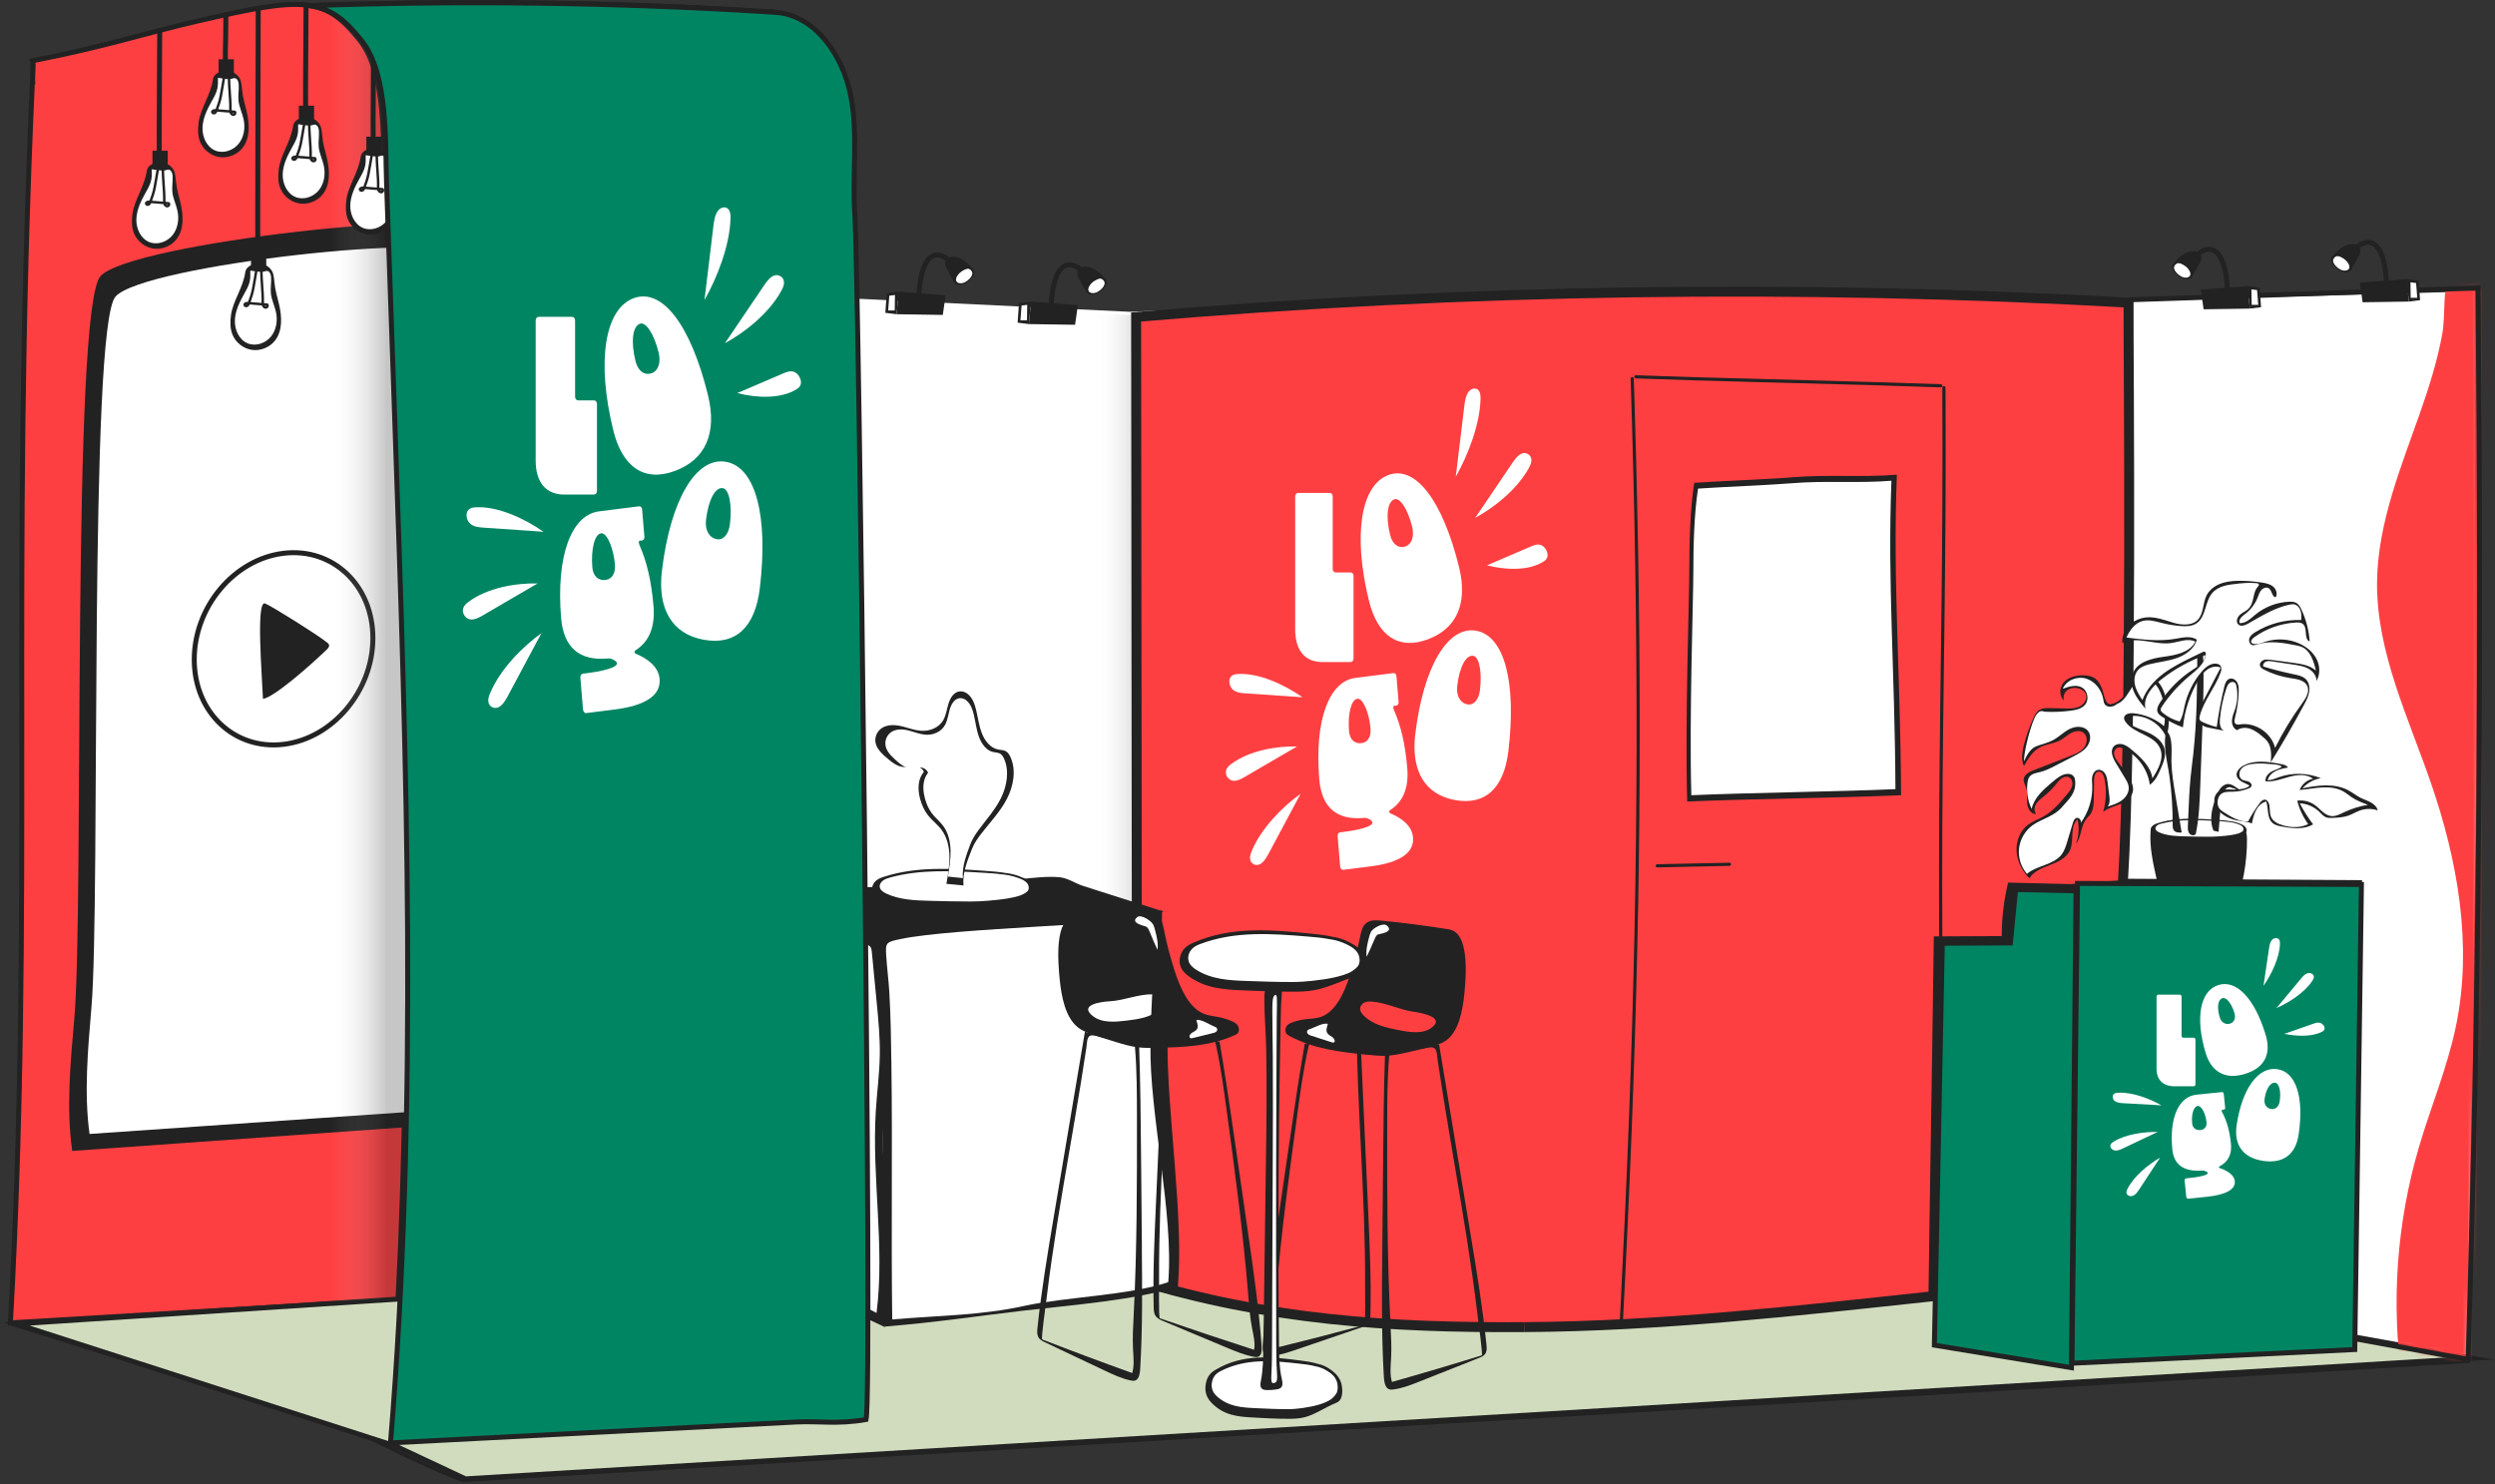
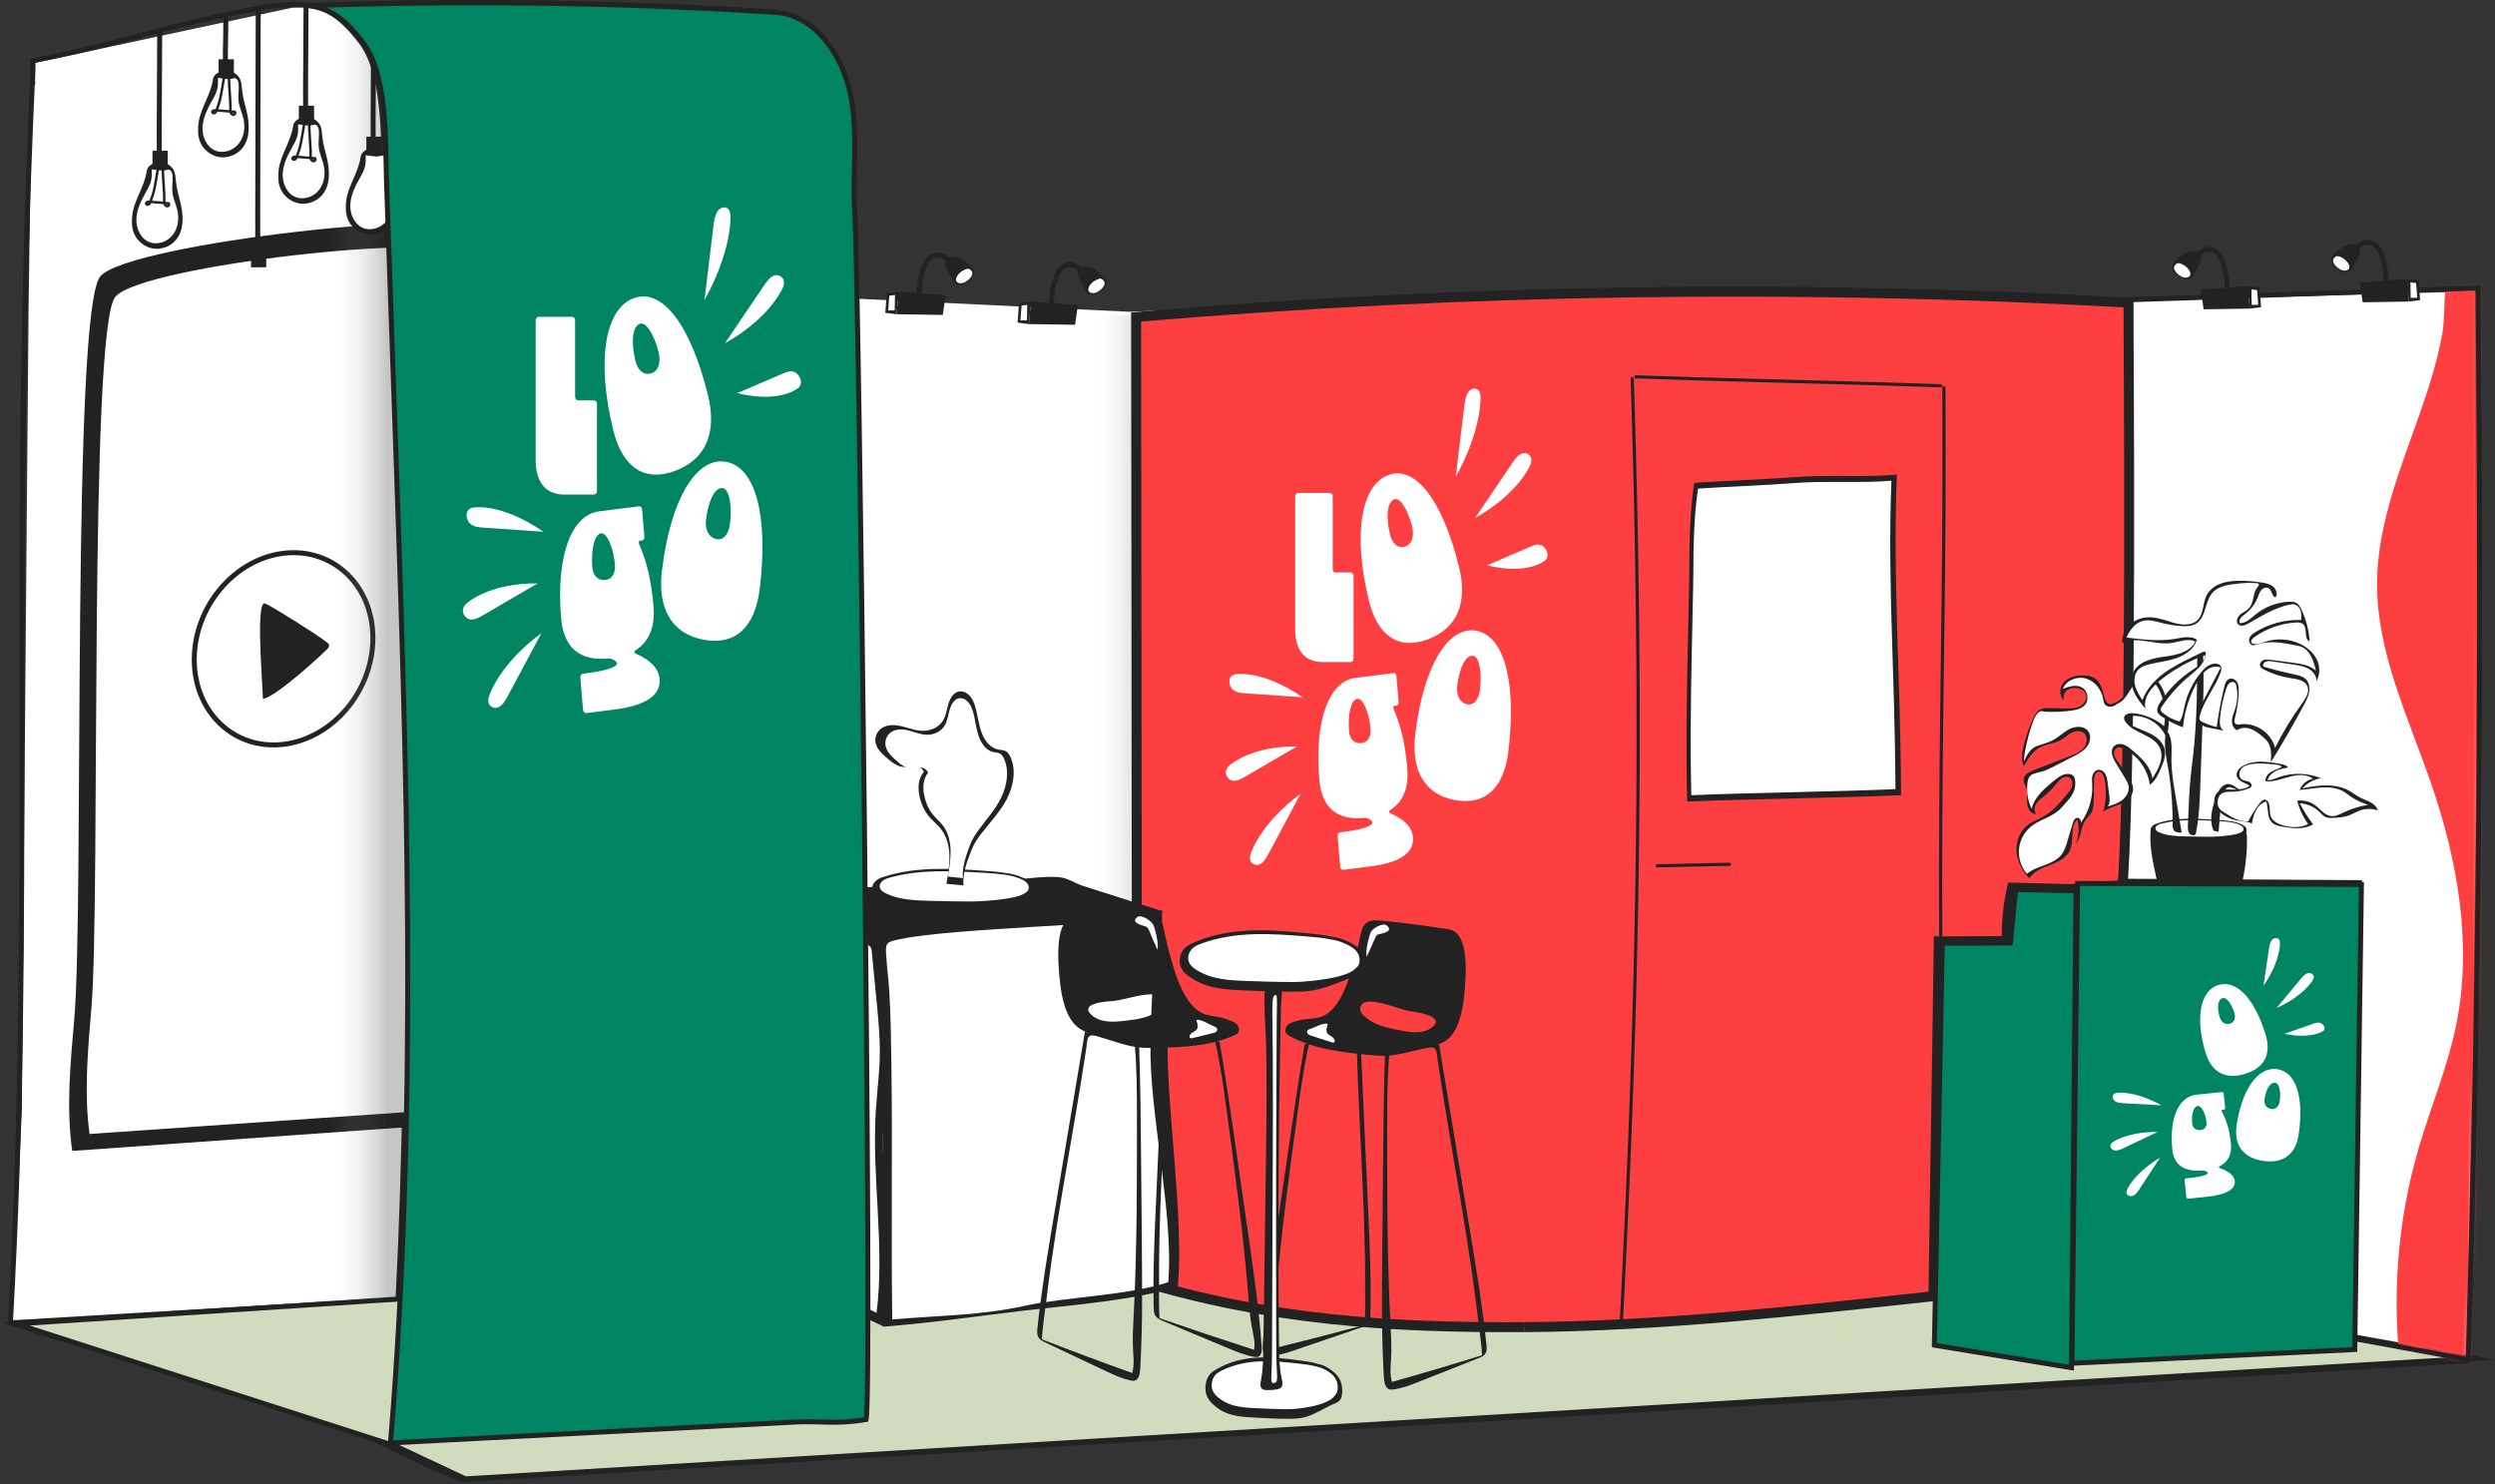
<svg xmlns="http://www.w3.org/2000/svg" width="501" height="298" viewBox="0 0 501 298" fill="none">
  <rect x="0" y="0" width="501" height="298" fill="#333333" stroke="none" />
  <path d="M6.44 16.125C6.02 25.463 5.667 34.81 5.382 44.152C5.11 53.002 4.902 61.855 4.741 70.705C4.588 79.117 4.486 87.533 4.418 95.945C4.35 104.039 4.32 112.132 4.303 120.221C4.29 128.106 4.295 135.987 4.299 143.873C4.303 151.6 4.312 159.328 4.299 167.056C4.29 174.687 4.265 182.317 4.205 189.943C4.146 197.616 4.052 205.284 3.912 212.953C3.768 220.694 3.572 228.434 3.317 236.171C3.054 244.124 2.723 252.073 2.315 260.018C2.213 261.985 2.107 263.947 2 265.914C1.992 266.055 2.107 266.182 2.234 266.22C12.125 269.296 22.011 272.372 31.901 275.448C41.758 278.511 51.61 281.579 61.467 284.642C67.036 286.375 72.606 288.104 78.171 289.838C78.384 289.906 78.558 289.727 78.575 289.532C79.68 276.132 80.478 262.711 81.026 249.277C81.575 235.844 81.872 222.406 81.987 208.964C82.097 195.513 82.021 182.062 81.821 168.611C81.617 155.156 81.29 141.702 80.895 128.251C80.5 114.8 80.037 101.354 79.573 87.903C79.106 74.486 78.643 61.065 78.176 47.649C77.976 41.951 77.785 36.258 77.666 30.561C77.564 25.752 77.39 20.883 76.353 16.167C75.877 14.013 75.206 11.872 74.157 9.922C73.324 8.38 72.194 7.016 71.026 5.72C69.33 3.842 67.372 2.19 64.972 1.306C62.329 0.329 59.427 0.342 56.661 0.601C52.086 1.026 47.565 2.058 43.087 3.065C33.775 5.155 24.619 7.853 15.311 9.965C12.456 10.61 9.592 11.209 6.721 11.774C6.546 11.808 6.461 12.008 6.5 12.165C6.865 13.737 6.215 15.407 6.585 16.987C6.678 17.387 7.294 17.217 7.201 16.817C6.835 15.245 7.485 13.576 7.116 11.995L6.895 12.386C12.286 11.328 17.648 10.126 22.975 8.771C27.236 7.683 31.476 6.511 35.742 5.448C40.759 4.195 45.819 3.023 50.905 2.084C54.312 1.455 57.847 0.864 61.318 1.166C63.795 1.383 66.102 2.237 68.064 3.779C69.122 4.611 70.065 5.58 70.945 6.591C72.177 8.006 73.29 9.48 74.08 11.192C76.064 15.483 76.561 20.407 76.833 25.068C77.114 29.903 77.097 34.754 77.262 39.593C77.73 53.014 78.193 66.44 78.66 79.861C79.123 93.171 79.591 106.482 80.007 119.796C80.423 133.179 80.789 146.562 81.043 159.945C81.294 173.255 81.434 186.566 81.405 199.876C81.375 213.25 81.171 226.624 80.738 239.99C80.304 253.284 79.646 266.573 78.694 279.837C78.465 283.066 78.214 286.294 77.946 289.523L78.35 289.217C68.46 286.141 58.573 283.066 48.683 279.99C38.826 276.927 28.974 273.859 19.118 270.796C13.548 269.063 7.978 267.333 2.413 265.6L2.646 265.906C3.092 257.906 3.466 249.898 3.764 241.889C4.057 234.089 4.278 226.285 4.448 218.48C4.613 210.824 4.728 203.164 4.804 195.504C4.881 187.878 4.919 180.257 4.936 172.63C4.953 164.928 4.953 157.225 4.949 149.519C4.945 141.68 4.936 133.842 4.94 126.003C4.945 117.978 4.966 109.948 5.017 101.923C5.068 93.562 5.153 85.205 5.28 76.844C5.412 68.13 5.595 59.417 5.833 50.703C6.083 41.484 6.398 32.269 6.78 23.054C6.878 20.739 6.975 18.419 7.082 16.104C7.099 15.691 6.461 15.696 6.444 16.104L6.44 16.125Z" fill="#222222" />
  <path d="M62.882 1.208C74.939 0.788 87.005 0.601 99.07 0.648C111.136 0.694 123.197 0.97 135.255 1.48C142.022 1.765 148.786 2.126 155.545 2.559C155.953 2.585 155.953 1.948 155.545 1.922C143.505 1.153 131.448 0.609 119.387 0.303C107.325 -0.002 95.259 -0.079 83.194 0.082C76.422 0.172 69.65 0.333 62.882 0.571C62.474 0.584 62.47 1.221 62.882 1.208Z" fill="#222222" />
  <path d="M155.609 2.777C159.892 3.164 163.533 5.772 166.048 9.15C168.822 12.872 170.275 17.311 170.802 21.891C171.465 27.622 170.959 33.4 171.036 39.153C171.057 40.682 171.159 42.203 171.227 43.728C171.295 45.351 171.337 46.974 171.38 48.597C171.448 51.244 171.507 53.891 171.558 56.542C171.63 60.072 171.698 63.599 171.758 67.129C171.834 71.416 171.906 75.703 171.974 79.993C172.055 84.913 172.127 89.829 172.204 94.748C172.285 100.17 172.361 105.591 172.438 111.012C172.518 116.807 172.595 122.602 172.667 128.401C172.743 134.442 172.82 140.488 172.892 146.529C172.964 152.689 173.037 158.85 173.105 165.01C173.173 171.162 173.236 177.313 173.3 183.465C173.359 189.477 173.419 195.493 173.47 201.504C173.521 207.253 173.568 213.001 173.61 218.745C173.648 224.115 173.687 229.481 173.716 234.851C173.742 239.681 173.767 244.507 173.784 249.338C173.797 253.527 173.806 257.716 173.806 261.909C173.806 265.308 173.797 268.703 173.776 272.101C173.759 274.591 173.738 277.081 173.687 279.57C173.657 281.023 173.636 282.48 173.534 283.933C173.521 284.112 173.504 284.295 173.487 284.473C173.487 284.507 173.478 284.541 173.474 284.575C173.466 284.63 173.453 284.49 173.474 284.588C173.483 284.626 173.457 284.694 173.449 284.732L173.67 284.511C170.976 284.974 168.27 285.085 165.542 285.021C162.993 284.962 160.474 284.957 157.925 285.085C151.459 285.416 144.997 285.743 138.53 286.075C125.67 286.729 112.81 287.383 99.954 288.042C92.71 288.411 85.471 288.781 78.227 289.146C77.82 289.168 77.815 289.805 78.227 289.784C91.156 289.125 104.088 288.467 117.016 287.808C129.944 287.15 142.877 286.491 155.805 285.832C158.851 285.675 161.867 285.565 164.918 285.646C167.913 285.726 170.874 285.637 173.835 285.127C173.937 285.11 174.035 285.004 174.056 284.906C174.264 284.014 174.222 283.02 174.252 282.115C174.32 280.101 174.349 278.083 174.371 276.069C174.405 273.074 174.422 270.079 174.43 267.08C174.443 263.26 174.439 259.437 174.43 255.613C174.422 251.05 174.405 246.487 174.383 241.924C174.358 236.771 174.328 231.618 174.294 226.468C174.256 220.856 174.213 215.244 174.167 209.632C174.12 203.726 174.065 197.821 174.009 191.916C173.95 185.776 173.891 179.637 173.823 173.494C173.759 167.287 173.687 161.076 173.619 154.869C173.546 148.721 173.474 142.574 173.398 136.426C173.325 130.487 173.249 124.547 173.168 118.608C173.092 112.987 173.015 107.371 172.935 101.75C172.862 96.567 172.782 91.379 172.705 86.196C172.633 81.595 172.561 76.99 172.48 72.389C172.412 68.51 172.344 64.627 172.272 60.748C172.212 57.706 172.153 54.664 172.081 51.622C172.034 49.54 171.983 47.463 171.915 45.381C171.813 42.314 171.63 39.259 171.669 36.187C171.737 30.52 172.072 24.801 171.027 19.193C170.245 14.992 168.44 10.905 165.644 7.65C163.07 4.651 159.586 2.505 155.601 2.144C155.193 2.106 155.193 2.743 155.601 2.781L155.609 2.777Z" fill="#222222" />
  <path d="M172.194 60.734C179.539 61.142 186.885 61.516 194.235 61.882C201.432 62.238 208.624 62.587 215.821 62.956C220.015 63.173 224.208 63.394 228.401 63.628L228.082 63.309C227.938 75.936 228.014 88.566 228.218 101.197C228.422 113.828 228.749 126.454 229.094 139.081C229.438 151.707 229.803 164.329 230.083 176.956C230.364 189.506 230.559 202.06 230.568 214.615C230.576 227.237 230.398 239.863 229.931 252.477C229.871 254.028 229.812 255.578 229.744 257.129L230.062 256.81C222.394 257.469 214.721 258.085 207.035 258.591C200.242 259.037 193.44 259.394 186.634 259.644C182.619 259.793 178.605 259.908 174.586 260.001C174.178 260.01 174.173 260.647 174.586 260.638C181.587 260.477 188.589 260.243 195.586 259.895C202.583 259.546 209.572 259.083 216.552 258.552C221.055 258.208 225.555 257.839 230.054 257.452C230.232 257.435 230.364 257.316 230.372 257.133C230.912 244.52 231.154 231.897 231.192 219.275C231.231 206.653 231.069 194.026 230.81 181.408C230.551 168.79 230.194 156.155 229.846 143.533C229.497 130.979 229.157 118.42 228.928 105.862C228.694 93.235 228.575 80.605 228.664 67.978C228.677 66.427 228.69 64.872 228.707 63.322C228.707 63.143 228.558 63.012 228.388 63.003C221.043 62.595 213.697 62.221 206.347 61.856C199.15 61.499 191.958 61.151 184.761 60.781C180.567 60.565 176.374 60.344 172.181 60.11C171.773 60.089 171.773 60.726 172.181 60.747L172.194 60.734Z" fill="#222222" />
  <path d="M229.622 63.957C242.52 62.857 255.436 61.931 268.36 61.187C281.216 60.448 294.076 59.883 306.949 59.501C319.817 59.114 332.695 58.91 345.567 58.876C358.445 58.846 371.317 58.995 384.19 59.318C397.097 59.645 410 60.151 422.89 60.831C424.47 60.916 426.051 61.001 427.631 61.09L427.312 60.771C427.312 65.546 427.346 70.322 427.368 75.097C427.402 82.706 427.431 90.319 427.44 97.928C427.453 106.999 427.44 116.065 427.38 125.136C427.325 134.125 427.228 143.119 427.045 152.109C426.892 159.663 426.692 167.217 426.284 174.758C426.246 175.506 426.199 176.253 426.157 177.001C426.131 177.409 426.769 177.409 426.794 177.001C427.236 169.74 427.448 162.467 427.614 155.194C427.818 146.306 427.924 137.418 427.992 128.53C428.06 119.387 428.081 110.245 428.077 101.102C428.077 93.242 428.047 85.382 428.014 77.519C427.992 72.314 427.958 67.11 427.946 61.91C427.946 61.532 427.946 61.153 427.946 60.775C427.946 60.597 427.801 60.465 427.627 60.457C414.703 59.73 401.766 59.178 388.825 58.808C375.885 58.439 363.08 58.252 350.207 58.239C337.33 58.226 324.457 58.392 311.584 58.732C298.715 59.076 285.846 59.594 272.991 60.291C260.101 60.992 247.219 61.867 234.351 62.925C232.774 63.053 231.194 63.188 229.618 63.32C229.214 63.354 229.21 63.991 229.618 63.957H229.622Z" fill="#222222" />
  <path d="M427.448 60.577C436.586 60.266 445.729 59.956 454.867 59.646C464.006 59.336 473.149 59.026 482.287 58.716C487.441 58.541 492.594 58.367 497.743 58.193L497.425 57.874C497.493 65.407 497.552 72.944 497.595 80.476C497.637 87.728 497.667 94.981 497.684 102.233C497.701 109.319 497.705 116.41 497.692 123.497C497.679 130.405 497.658 137.313 497.62 144.221C497.582 151.065 497.531 157.909 497.463 164.754C497.395 171.521 497.318 178.285 497.225 185.053C497.131 191.855 497.021 198.656 496.898 205.458C496.775 212.286 496.639 219.109 496.49 225.936C496.337 232.899 496.171 239.863 495.993 246.822C495.81 253.908 495.615 260.994 495.411 268.077C495.36 269.844 495.309 271.611 495.254 273.379C495.241 273.791 495.878 273.787 495.891 273.379C496.103 266.216 496.307 259.053 496.498 251.886C496.681 244.922 496.855 237.959 497.017 230.996C497.174 224.118 497.318 217.239 497.45 210.361C497.577 203.58 497.692 196.804 497.794 190.024C497.896 183.23 497.981 176.437 498.058 169.639C498.13 162.842 498.189 156.048 498.236 149.251C498.283 142.339 498.312 135.426 498.329 128.514C498.346 121.5 498.351 114.485 498.342 107.467C498.334 100.232 498.308 93.001 498.27 85.766C498.232 78.331 498.181 70.896 498.117 63.461C498.1 61.596 498.083 59.731 498.066 57.862C498.066 57.692 497.922 57.539 497.747 57.543C488.609 57.853 479.466 58.163 470.328 58.474C461.189 58.784 452.046 59.094 442.908 59.404C437.755 59.578 432.601 59.752 427.452 59.926C427.044 59.939 427.04 60.577 427.452 60.564L427.448 60.577Z" fill="#222222" />
  <path d="M473.783 177.557C466.348 177.523 458.917 177.485 451.482 177.451C444.048 177.417 436.617 177.379 429.182 177.345C425.006 177.323 420.83 177.302 416.653 177.285C416.479 177.285 416.335 177.434 416.335 177.604C416.195 190.124 416.054 202.644 415.91 215.165C415.77 227.685 415.629 240.205 415.485 252.725C415.404 259.799 415.328 266.873 415.247 273.947C415.243 274.359 415.88 274.359 415.884 273.947C416.025 261.426 416.165 248.906 416.309 236.386C416.449 223.866 416.59 211.345 416.734 198.825C416.815 191.751 416.891 184.678 416.972 177.604L416.653 177.922C424.088 177.956 431.519 177.995 438.954 178.029C446.388 178.063 453.819 178.101 461.254 178.135C465.43 178.156 469.606 178.177 473.783 178.194C474.195 178.194 474.195 177.557 473.783 177.557Z" fill="#222222" />
  <path d="M389.585 188.85C394.267 188.829 398.953 188.808 403.635 188.791C403.805 188.791 403.958 188.646 403.954 188.472C403.877 185.065 404.187 181.67 404.88 178.335L404.574 178.569C408.44 178.662 412.306 178.756 416.172 178.854L415.854 178.535C415.85 179.389 415.841 180.247 415.837 181.101C415.824 183.404 415.807 185.711 415.794 188.013C415.773 191.446 415.752 194.879 415.731 198.312C415.705 202.484 415.675 206.656 415.65 210.832C415.62 215.403 415.59 219.97 415.561 224.542C415.531 229.156 415.501 233.769 415.471 238.383C415.446 242.687 415.416 246.986 415.391 251.29C415.37 254.94 415.344 258.589 415.323 262.239C415.306 264.851 415.289 267.464 415.272 270.077C415.263 271.313 415.229 272.554 415.246 273.79C415.246 273.841 415.246 273.896 415.246 273.947C415.246 274.113 415.395 274.275 415.565 274.266C422.94 273.85 430.32 273.497 437.7 273.161C445.02 272.83 452.336 272.511 459.656 272.159C463.862 271.955 468.063 271.738 472.265 271.5C472.439 271.492 472.58 271.364 472.584 271.182C472.733 259.09 472.881 246.995 473.026 234.904C473.174 222.881 473.319 210.857 473.468 198.838C473.552 192.049 473.633 185.26 473.718 178.471C473.722 178.059 473.085 178.059 473.081 178.471C472.932 190.562 472.783 202.658 472.639 214.749C472.49 226.772 472.346 238.795 472.197 250.814C472.112 257.603 472.032 264.393 471.947 271.182L472.265 270.863C464.89 271.279 457.51 271.632 450.131 271.968C442.81 272.299 435.495 272.618 428.174 272.97C423.968 273.174 419.767 273.391 415.565 273.629L415.884 273.947C415.888 273.093 415.896 272.235 415.901 271.381C415.913 269.079 415.93 266.772 415.943 264.469C415.964 261.036 415.986 257.603 416.007 254.171L416.088 241.65C416.117 237.079 416.147 232.512 416.177 227.941C416.206 223.327 416.236 218.713 416.266 214.099C416.291 209.795 416.321 205.496 416.347 201.192C416.368 197.543 416.393 193.893 416.415 190.244C416.432 187.631 416.449 185.018 416.466 182.405C416.474 181.169 416.508 179.928 416.491 178.692C416.491 178.641 416.491 178.586 416.491 178.535C416.491 178.361 416.342 178.221 416.172 178.216C412.306 178.123 408.44 178.029 404.574 177.932C404.442 177.932 404.294 178.034 404.268 178.165C403.563 181.556 403.244 185.01 403.321 188.472L403.639 188.153C398.958 188.175 394.272 188.196 389.59 188.213C389.182 188.213 389.178 188.85 389.59 188.85H389.585Z" fill="#222222" />
  <path d="M389.309 188.95C389.174 199.423 389.033 209.899 388.897 220.372C388.761 230.844 388.621 241.321 388.485 251.794C388.409 257.669 388.332 263.541 388.256 269.416C388.256 269.544 388.354 269.701 388.49 269.722C397.148 271.26 405.802 272.802 414.461 274.34C414.86 274.413 415.034 273.796 414.63 273.724C405.972 272.186 397.318 270.644 388.659 269.106L388.893 269.412C389.029 258.94 389.169 248.463 389.305 237.99C389.441 227.518 389.581 217.041 389.717 206.569C389.794 200.693 389.87 194.821 389.947 188.946C389.951 188.534 389.314 188.534 389.309 188.946V188.95Z" fill="#222222" />
  <path d="M387.924 260.151C377.235 261.315 366.541 262.475 355.835 263.465C345.133 264.454 334.414 265.27 323.674 265.742C313.24 266.201 302.784 266.315 292.342 266.056C282.481 265.814 272.624 265.181 262.844 263.889C252.967 262.585 243.182 260.593 233.606 257.844C232.374 257.491 231.146 257.126 229.923 256.748C229.532 256.629 229.362 257.241 229.753 257.364C239.367 260.325 249.194 262.53 259.144 264.008C268.839 265.453 278.623 266.226 288.42 266.574C298.833 266.944 309.268 266.91 319.676 266.536C330.416 266.154 341.144 265.402 351.846 264.459C362.56 263.516 373.254 262.377 383.943 261.217C385.269 261.073 386.598 260.928 387.924 260.784C388.328 260.741 388.332 260.104 387.924 260.146V260.151Z" fill="#222222" />
  <path d="M71.038 287.599C77.101 290.518 83.108 293.589 89.315 296.202C90.56 296.729 91.818 297.235 93.105 297.651C93.496 297.778 93.662 297.162 93.275 297.035C90.743 296.215 88.304 295.098 85.887 293.997C82.756 292.566 79.654 291.066 76.553 289.562C74.824 288.721 73.095 287.879 71.361 287.047C70.992 286.868 70.669 287.421 71.038 287.599Z" fill="#222222" />
  <path d="M495.577 273.069C482.42 273.864 469.262 274.65 456.105 275.436C443.019 276.217 429.93 276.995 416.844 277.772C403.759 278.55 390.657 279.327 377.559 280.1C364.516 280.869 351.477 281.643 338.434 282.412C325.404 283.18 312.37 283.945 299.34 284.714C286.31 285.483 273.28 286.248 260.25 287.017C247.211 287.786 234.172 288.555 221.134 289.324C208.078 290.097 195.023 290.866 181.971 291.643C168.89 292.421 155.813 293.198 142.732 293.976C129.617 294.758 116.506 295.544 103.391 296.33C100.213 296.521 97.035 296.712 93.853 296.903C93.445 296.929 93.441 297.566 93.853 297.54C107.011 296.746 120.168 295.96 133.326 295.174C146.411 294.392 159.501 293.615 172.586 292.837C185.68 292.06 198.774 291.282 211.872 290.509C224.915 289.74 237.953 288.967 250.996 288.198C264.026 287.429 277.061 286.664 290.091 285.895C303.121 285.126 316.151 284.362 329.181 283.593C342.22 282.824 355.258 282.055 368.297 281.286C381.353 280.512 394.408 279.743 407.459 278.966C420.541 278.189 433.617 277.411 446.698 276.634C459.814 275.852 472.924 275.066 486.039 274.28C489.217 274.089 492.395 273.898 495.577 273.706C495.985 273.681 495.989 273.044 495.577 273.069Z" fill="#222222" />
  <path d="M388.584 269.892L348.508 264.501L388.711 259.279L388.584 269.892Z" fill="#222222" />
  <path d="M2.511 265.173L80.135 260.551" stroke="#222222" stroke-width="1.5" stroke-miterlimit="10" />
  <path d="M6.424 12.745L58.646 1.555L98.658 0.875L154.271 2.91L163.766 6.98L168.856 13.085L170.802 24.097L171.575 59.954L226.831 62.61L275.331 60.558L338.744 59.202L404.192 60.218L441.15 60.052L496.86 58.506L497.209 160.231L495.411 272.502L92.57 296.884L75.088 288.191L2.413 265.768L4.389 222.99L5.064 140.586L5.744 61.917L6.424 12.745Z" fill="white" />
-   <path d="M6.636 17.017C6.355 15.938 6.831 13.274 6.551 12.195C21.828 9.204 28.63 6.774 39.727 4.212C61.021 -0.699 65.252 -0.788 72.3 8.163C77.564 14.85 76.923 28.237 77.22 36.739C77.777 52.776 78.333 68.81 78.89 84.848C80.929 143.55 82.96 202.387 79.922 261.007C75.278 261.284 2.345 265.626 2.09 265.643C6.716 182.619 2.077 114.439 6.513 16.227" fill="#FE3F42" />
  <path d="M6.636 17.017C6.355 15.938 6.831 13.274 6.551 12.195C21.828 9.204 28.63 6.774 39.727 4.212C61.021 -0.699 65.252 -0.788 72.3 8.163C77.564 14.85 76.923 28.237 77.22 36.739C77.777 52.776 78.333 68.81 78.89 84.848C80.929 143.55 82.96 202.387 79.922 261.007C75.278 261.284 2.345 265.626 2.09 265.643C6.716 182.619 2.077 114.439 6.513 16.227" stroke="#222222" stroke-miterlimit="10" />
  <path d="M14.925 204.515C14.135 213.432 13.276 222.549 14.504 231.114C38.219 229.428 61.938 227.741 85.653 226.054C86.588 225.986 93.284 225.774 93.9 224.661C94.452 223.667 94.418 222.299 94.367 221.075C93.178 192.343 95.918 75.633 94.992 46.522C94.826 41.322 26.196 48.74 20.18 55.448C14.283 62.025 16.917 181.972 14.921 204.519L14.925 204.515Z" fill="#222222" />
  <path d="M18.366 202.242C17.644 210.773 16.854 219.5 17.98 227.704C39.715 226.204 61.45 224.708 83.181 223.209C84.039 223.149 90.174 222.975 90.739 221.913C91.245 220.965 91.215 219.653 91.168 218.48C90.076 190.971 92.591 79.261 91.742 51.391C91.589 46.412 28.698 53.176 23.184 59.57C17.78 65.836 20.193 180.669 18.366 202.242Z" fill="white" />
  <path d="M52.805 140.334C54.908 140.079 61.931 133.991 65.618 130.431C65.852 130.205 66.107 129.925 66.09 129.611C66.077 129.347 65.873 129.169 65.682 129.02C63.588 127.35 54.381 121.598 53.217 121.177C51.382 120.519 52.605 135.44 52.805 140.334Z" fill="#222222" />
  <path d="M74.879 128.125C74.879 138.72 66.849 148.271 56.942 149.465C47.035 150.654 39.005 143.032 39.005 132.441C39.005 121.849 47.035 112.295 56.942 111.101C66.849 109.911 74.879 117.533 74.879 128.125Z" stroke="#222222" stroke-miterlimit="10" />
  <path d="M3.313 265.854L114.721 258.585L175.751 260.28L374.108 250.674L496.55 272.757L93.471 296.965L79.357 290.346L3.313 265.854Z" fill="#D1DCBE" stroke="#222222" stroke-miterlimit="10" />
  <path opacity="0.26" d="M219.264 63C219.264 63 220.322 219.739 219.816 234.49C219.306 249.241 213.881 258.316 213.881 258.316L229.987 256.871L230.773 234.694L230.93 196.394L228.394 63.31L219.264 63Z" fill="url(#paint0_linear_318_715)" />
  <path opacity="0.26" d="M53.828 0.133C53.828 0.133 56.415 210.798 55.175 230.622C53.934 250.449 40.691 262.647 40.691 262.647L80.007 260.705L81.927 230.898L82.31 179.419L76.115 0.549L53.828 0.133Z" fill="url(#paint1_linear_318_715)" />
  <mask id="mask0_318_715" style="mask-type:luminance" maskUnits="userSpaceOnUse" x="426" y="57" width="72" height="216">
    <path d="M427.298 60.208C450.733 59.413 474.163 58.619 497.598 57.824C498.32 136.277 497.828 198.729 495.61 272.989L472.439 268.749L473.798 177.236L426.321 176.952C428.182 146.541 427.477 75.281 427.477 60.722" fill="white" />
  </mask>
  <g mask="url(#mask0_318_715)">
    <path d="M477.312 117.034C477.232 130.969 483.566 143.995 488.116 157.166C493.529 172.825 496.52 189.781 493.168 206.006C491.443 214.359 488.095 222.278 485.695 230.46C481.259 245.594 480.112 261.687 482.364 277.296C492.722 278.651 502.994 280.66 513.097 283.312C522.945 264.096 528.787 242.836 530.138 221.284C531.527 199.111 528.226 176.955 526.438 154.808C523.459 117.931 524.513 79.898 511.517 45.261C510.54 42.656 508.887 39.644 506.109 39.606C504.443 39.584 502.999 40.698 501.762 41.815C498.113 45.12 493.537 49.704 491.825 54.441C490.423 58.32 491.133 63.134 490.381 67.225C488.375 78.139 483.63 88.285 480.452 98.864C478.676 104.765 477.351 110.844 477.312 117.03V117.034Z" fill="#FE3F42" />
  </g>
  <path d="M427.298 60.208C450.733 59.413 474.163 58.619 497.598 57.824C498.32 136.277 497.828 198.729 495.61 272.989L472.439 268.749L473.798 177.236L426.321 176.952C428.182 146.541 427.477 75.281 427.477 60.722" stroke="#222222" stroke-miterlimit="10" />
  <path d="M306.107 266.491C278.862 266.665 254.386 265.025 228.351 257.055L228.135 63.643C294.381 58.022 361.027 57.062 427.414 60.771C427.38 72.917 428.162 146.543 426.259 177.749C424.241 177.897 416.147 178.496 416.147 178.496C416.147 178.496 415.79 178.522 415.701 178.53C411.805 178.437 407.914 178.343 404.018 178.246C403.232 181.759 402.879 185.366 402.968 188.965C398.176 188.986 394.119 189.007 389.301 189.028C388.948 215.806 388.596 233.489 388.239 260.28C361.023 263.215 333.514 266.317 306.137 266.491" fill="#FE3F42" />
  <path d="M306.107 266.491C278.862 266.665 254.386 265.025 228.351 257.055L228.135 63.643C294.381 58.022 361.027 57.062 427.414 60.771C427.38 72.917 428.162 146.543 426.259 177.749C424.241 177.897 416.147 178.496 416.147 178.496C416.147 178.496 415.79 178.522 415.701 178.53C411.805 178.437 407.914 178.343 404.018 178.246C403.232 181.759 402.879 185.366 402.968 188.965C398.176 188.986 394.119 189.007 389.301 189.028C388.948 215.806 388.596 233.489 388.239 260.28C361.023 263.215 333.514 266.317 306.137 266.491" stroke="#222222" stroke-width="2" stroke-miterlimit="10" />
  <path d="M389.713 77.151C381.799 76.862 373.879 76.641 365.96 76.429C357.905 76.217 349.854 76.017 341.799 75.783C337.355 75.656 332.915 75.511 328.472 75.35C328.059 75.333 328.064 75.97 328.472 75.987C336.386 76.276 344.306 76.497 352.225 76.71C360.28 76.922 368.331 77.122 376.386 77.355C380.83 77.483 385.27 77.627 389.713 77.789C390.126 77.806 390.121 77.168 389.713 77.151Z" fill="#222222" />
  <path d="M390.019 77.827C390.065 85.708 390.065 93.589 390.031 101.47C389.997 108.45 389.929 115.435 389.849 122.415C389.768 129.395 389.679 135.679 389.598 142.311C389.517 148.942 389.441 156.131 389.398 163.043C389.352 170.78 389.343 178.52 389.377 186.257C389.381 187.306 389.386 188.356 389.394 189.405C389.394 189.813 390.036 189.817 390.031 189.405C389.985 181.524 389.985 173.643 390.019 165.762C390.053 158.782 390.121 151.797 390.201 144.817C390.282 137.837 390.371 131.553 390.452 124.921C390.533 118.29 390.609 111.101 390.652 104.189C390.698 96.452 390.707 88.712 390.673 80.975C390.669 79.926 390.664 78.876 390.656 77.827C390.656 77.419 390.014 77.415 390.019 77.827Z" fill="#222222" />
  <path d="M327.435 76.03C327.847 88.844 328.165 101.657 328.369 114.475C328.561 126.63 328.65 138.789 328.624 150.948C328.599 162.869 328.459 174.79 328.216 186.707C327.966 198.811 327.609 210.915 327.159 223.015C326.687 235.722 326.113 248.425 325.472 261.124C325.391 262.738 325.306 264.357 325.221 265.971C325.2 266.379 325.837 266.379 325.858 265.971C326.526 253.171 327.12 240.361 327.622 227.552C328.093 215.402 328.48 203.251 328.756 191.092C329.028 179.175 329.194 167.254 329.245 155.332C329.3 143.224 329.24 131.12 329.07 119.016C328.896 106.301 328.603 93.589 328.221 80.882C328.17 79.263 328.123 77.649 328.068 76.03C328.055 75.622 327.418 75.618 327.43 76.03H327.435Z" fill="#222222" />
  <path d="M332.779 174.178C337.614 174.076 342.449 173.974 347.283 173.872C347.691 173.863 347.696 173.226 347.283 173.234C342.449 173.336 337.614 173.438 332.779 173.54C332.371 173.549 332.367 174.186 332.779 174.178Z" fill="#222222" />
  <path d="M260.078 126.401V99.717C260.078 99.279 260.316 98.99 260.669 98.99H267.021C267.377 98.99 267.611 99.283 267.611 99.717V114.221C267.611 114.659 267.849 114.948 268.202 114.948H271.201C271.558 114.948 271.792 115.241 271.792 115.674V132.218C271.792 132.655 271.554 132.944 271.201 132.944H265.521C262.088 132.944 260.074 130.663 260.074 126.393L260.078 126.401Z" fill="white" />
  <path d="M284.189 147.439C285.808 133.904 290.71 125.619 296.446 126.66C302.066 127.676 304.548 136.954 302.886 150.825C301.99 158.311 298.23 161.753 292.176 160.656C286.164 159.569 283.301 154.832 284.185 147.444L284.189 147.439ZM297.181 138.56C297.623 134.864 297.019 131.911 295.847 131.699C294.364 131.431 293.064 133.942 292.614 137.732C292.38 139.699 293.2 141.173 294.683 141.441C295.893 141.662 296.947 140.527 297.181 138.56Z" fill="white" />
  <path d="M269.107 174.009L268.601 167.929C268.563 167.496 268.775 167.177 269.128 167.131C272.901 166.706 275.654 165.966 275.586 165.147C275.564 164.904 275.263 164.603 274.609 164.344C274.362 164.229 274.163 164.203 273.848 164.246C268.376 164.739 265.377 162.092 264.914 156.497C263.928 144.673 266.842 136.796 272.183 136.121L279.8 135.161C280.153 135.118 280.374 135.382 280.412 135.815L280.845 141.028C280.875 141.368 280.59 141.793 280.11 141.708L279.991 141.72C279.834 141.742 279.762 141.848 279.783 142.09C279.792 142.188 279.809 142.379 279.902 142.562C281.27 145.654 282.175 149.346 282.583 154.27C282.91 158.179 281.75 160.958 279.269 162.589C279.04 162.716 278.938 162.874 278.946 163.018C278.959 163.162 279.086 163.294 279.29 163.366C281.308 164.233 283.53 165.712 283.739 168.171C283.998 171.26 281.066 173.24 275.178 173.979L269.761 174.663C269.408 174.706 269.149 174.446 269.111 174.013L269.107 174.009ZM275.203 146.271C274.957 143.326 273.742 140.165 272.565 140.31C271.269 140.471 270.611 143.53 270.887 146.814C271.027 148.505 272.017 149.402 273.427 149.223C274.643 149.07 275.344 147.957 275.203 146.266V146.271Z" fill="white" />
  <path d="M274.885 120.618C271.661 107.524 273.224 97.459 278.777 95.394C284.215 93.368 289.674 100.463 292.98 113.884C294.764 121.127 292.55 126.209 286.696 128.388C280.88 130.555 276.648 127.768 274.885 120.618ZM283.561 105.778C282.681 102.2 281.109 99.847 279.979 100.267C278.543 100.803 278.242 103.755 279.142 107.422C279.61 109.325 280.863 110.23 282.299 109.695C283.471 109.257 284.028 107.681 283.561 105.778Z" fill="white" />
  <path d="M292.308 95.749C294.678 91.598 297.121 85.425 297.287 80.251C297.304 79.69 297.3 79.087 297.057 78.624C296.582 77.719 295.439 77.906 294.865 78.709C294.292 79.511 294.134 80.663 294.007 81.746C293.501 85.931 293 90.12 292.495 94.305" fill="white" />
  <path d="M296.217 103.984C299.994 101.953 304.693 98.24 307.021 93.928C307.271 93.461 307.522 92.942 307.514 92.39C307.492 91.315 306.434 90.742 305.606 91.06C304.778 91.379 304.157 92.267 303.588 93.108C301.387 96.362 299.186 99.617 296.986 102.871" fill="white" />
  <path d="M298.592 113.51C302.161 114.462 306.91 114.683 309.91 112.784C310.237 112.58 310.573 112.329 310.704 111.875C310.968 110.987 310.267 109.801 309.515 109.487C308.767 109.177 308.036 109.466 307.356 109.759C304.739 110.885 302.118 112.006 299.501 113.132" fill="white" />
  <path d="M261.18 159.389C257.611 161.925 253.278 166.263 251.357 170.872C251.149 171.374 250.945 171.922 251.009 172.466C251.128 173.532 252.233 173.952 253.027 173.523C253.821 173.094 254.357 172.126 254.845 171.212C256.736 167.677 258.626 164.138 260.517 160.604" fill="white" />
  <path d="M260.453 149.9C256.332 149.785 250.796 150.724 247.21 153.435C246.82 153.728 246.416 154.068 246.238 154.573C245.889 155.563 246.654 156.625 247.512 156.765C248.37 156.906 249.237 156.421 250.044 155.954C253.154 154.14 256.264 152.326 259.374 150.516" fill="white" />
  <path d="M261.561 140.029C257.984 137.505 252.762 135.075 248.556 135.347C248.102 135.377 247.613 135.436 247.261 135.776C246.572 136.439 246.827 137.824 247.528 138.453C248.229 139.081 249.177 139.166 250.069 139.226C253.506 139.46 256.943 139.697 260.38 139.931" fill="white" />
  <path d="M26.595 42.989C26.425 44.264 26.413 45.598 26.88 46.796C27.509 48.41 29.042 49.638 30.755 49.906C32.467 50.173 34.298 49.464 35.385 48.117C36.987 46.137 36.843 43.278 36.261 40.797C35.925 39.37 35.475 37.963 35.347 36.502C35.292 35.877 35.194 34.769 34.905 34.212C33.614 31.718 29.743 32.377 29.476 34.301C29.038 37.453 26.973 40.1 26.591 42.993L26.595 42.989Z" fill="#222222" />
  <path d="M33.681 30.268H30.618V33.331H33.681V30.268Z" fill="#222222" />
  <path d="M30.483 33.996C30.5 34.74 30.517 35.487 30.351 36.214C30.147 37.097 29.684 37.896 29.238 38.686C28.32 40.331 27.462 42.081 27.385 43.959C27.309 45.837 28.205 47.876 29.943 48.598C31.549 49.265 33.524 48.602 34.625 47.251C35.725 45.9 36.005 44.005 35.632 42.306C35.355 41.044 34.748 39.859 34.612 38.576C34.502 37.514 34.722 36.439 34.654 35.373C34.633 34.995 34.561 34.599 34.31 34.315C33.873 33.818 33.452 34.204 32.964 34.242C32.178 34.298 31.264 34.073 30.478 33.996H30.483Z" fill="white" />
  <path d="M31.983 30.635C31.932 27.206 32.059 12.494 32.072 5.756" stroke="#222222" stroke-miterlimit="10" />
  <path d="M31.757 33.596C31.493 35.261 31.264 36.463 31.06 37.627C30.886 38.617 30.542 39.569 30.202 40.517C30.13 40.716 30.045 40.933 29.866 41.047C29.688 41.162 29.386 41.099 29.348 40.89C29.297 40.597 29.722 40.495 30.015 40.517C31.294 40.618 32.572 40.72 33.856 40.822C34.055 40.975 33.924 41.341 33.677 41.396C33.431 41.451 33.184 41.269 33.082 41.043C32.98 40.818 32.98 40.555 32.985 40.304C33.031 38.159 32.649 35.75 32.721 33.6" stroke="#222222" stroke-width="0.5" stroke-miterlimit="10" />
-   <path d="M46.376 63.331C46.206 64.606 46.193 65.94 46.66 67.138C47.289 68.752 48.823 69.98 50.535 70.248C52.247 70.515 54.078 69.806 55.166 68.459C56.767 66.479 56.623 63.62 56.041 61.139C55.705 59.711 55.255 58.305 55.127 56.844C55.072 56.219 54.974 55.11 54.686 54.554C53.394 52.06 49.524 52.718 49.256 54.643C48.818 57.795 46.754 60.442 46.371 63.335L46.376 63.331Z" fill="#222222" />
  <path d="M53.462 50.611H50.398V53.675H53.462V50.611Z" fill="#222222" />
  <path d="M50.263 54.34C50.28 55.083 50.297 55.831 50.131 56.558C49.927 57.441 49.464 58.24 49.018 59.03C48.1 60.674 47.242 62.425 47.166 64.302C47.089 66.18 47.986 68.22 49.723 68.942C51.329 69.609 53.305 68.946 54.405 67.595C55.501 66.244 55.786 64.349 55.412 62.65C55.136 61.388 54.528 60.203 54.392 58.92C54.282 57.858 54.503 56.783 54.435 55.716C54.414 55.338 54.341 54.943 54.091 54.658C53.653 54.161 53.233 54.548 52.744 54.586C51.958 54.642 51.044 54.416 50.258 54.34H50.263Z" fill="white" />
  <path d="M51.763 50.975C51.712 47.547 51.839 8.754 51.852 2.016" stroke="#222222" stroke-miterlimit="10" />
-   <path d="M51.537 53.943C51.274 55.609 51.044 56.811 50.84 57.975C50.666 58.965 50.322 59.917 49.982 60.864C49.91 61.064 49.825 61.281 49.647 61.395C49.468 61.51 49.166 61.446 49.128 61.238C49.077 60.945 49.502 60.843 49.795 60.864C51.074 60.966 52.353 61.068 53.636 61.17C53.836 61.323 53.704 61.688 53.457 61.744C53.211 61.799 52.965 61.616 52.863 61.391C52.761 61.166 52.761 60.902 52.765 60.652C52.812 58.506 52.429 56.097 52.502 53.948" stroke="#222222" stroke-width="0.5" stroke-miterlimit="10" />
  <path d="M69.546 40.165C69.376 41.44 69.364 42.774 69.831 43.972C70.46 45.586 71.994 46.814 73.706 47.082C75.418 47.349 77.249 46.64 78.337 45.293C79.938 43.313 79.794 40.454 79.212 37.973C78.876 36.545 78.426 35.139 78.298 33.678C78.243 33.053 78.145 31.944 77.856 31.388C76.565 28.894 72.695 29.552 72.427 31.477C71.989 34.629 69.924 37.276 69.542 40.169L69.546 40.165Z" fill="#222222" />
  <path d="M76.63 27.443H73.566V30.506H76.63V27.443Z" fill="#222222" />
  <path d="M73.435 31.17C73.452 31.913 73.469 32.661 73.303 33.388C73.099 34.271 72.636 35.07 72.19 35.86C71.272 37.504 70.414 39.255 70.338 41.133C70.261 43.01 71.157 45.05 72.895 45.772C74.501 46.439 76.477 45.776 77.577 44.425C78.673 43.074 78.958 41.179 78.584 39.48C78.308 38.218 77.7 37.033 77.564 35.75C77.454 34.688 77.675 33.613 77.607 32.546C77.585 32.168 77.513 31.773 77.263 31.489C76.825 30.991 76.404 31.378 75.916 31.416C75.13 31.472 74.216 31.246 73.43 31.17H73.435Z" fill="white" />
  <path d="M74.934 27.81C74.883 24.381 75.01 13.565 75.023 6.822" stroke="#222222" stroke-miterlimit="10" />
-   <path d="M74.705 30.771C74.442 32.437 74.212 33.639 74.008 34.803C73.834 35.793 73.49 36.745 73.15 37.692C73.078 37.892 72.993 38.109 72.814 38.223C72.636 38.338 72.334 38.274 72.296 38.066C72.245 37.773 72.67 37.671 72.963 37.692C74.242 37.794 75.521 37.896 76.804 37.998C77.004 38.151 76.872 38.517 76.625 38.572C76.379 38.627 76.133 38.444 76.031 38.219C75.929 37.994 75.929 37.73 75.933 37.48C75.98 35.334 75.597 32.925 75.669 30.776" stroke="#222222" stroke-width="0.5" stroke-miterlimit="10" />
  <path d="M55.981 33.942C55.811 35.217 55.798 36.551 56.266 37.749C56.894 39.364 58.428 40.591 60.14 40.859C61.852 41.127 63.684 40.417 64.771 39.07C66.373 37.09 66.228 34.231 65.646 31.75C65.311 30.323 64.86 28.916 64.733 27.455C64.678 26.83 64.58 25.722 64.291 25.165C62.999 22.671 59.129 23.33 58.861 25.254C58.424 28.407 56.359 31.053 55.977 33.947L55.981 33.942Z" fill="#222222" />
  <path d="M63.068 21.223H60.005V24.286H63.068V21.223Z" fill="#222222" />
  <path d="M59.869 24.955C59.886 25.699 59.903 26.446 59.737 27.173C59.534 28.056 59.071 28.855 58.624 29.645C57.707 31.29 56.849 33.04 56.772 34.918C56.696 36.796 57.592 38.835 59.33 39.557C60.936 40.224 62.911 39.561 64.011 38.21C65.112 36.859 65.392 34.965 65.018 33.265C64.742 32.003 64.135 30.818 63.999 29.535C63.888 28.473 64.109 27.398 64.041 26.332C64.02 25.953 63.948 25.558 63.697 25.274C63.26 24.777 62.839 25.163 62.35 25.201C61.564 25.257 60.651 25.032 59.865 24.955H59.869Z" fill="white" />
  <path d="M61.368 21.589C61.317 18.16 61.445 7.344 61.458 0.602" stroke="#222222" stroke-miterlimit="10" />
  <path d="M61.144 24.555C60.88 26.22 60.651 27.422 60.447 28.587C60.273 29.576 59.928 30.528 59.589 31.476C59.516 31.675 59.431 31.892 59.253 32.007C59.075 32.121 58.773 32.057 58.735 31.849C58.684 31.556 59.108 31.454 59.402 31.476C60.681 31.577 61.959 31.679 63.242 31.781C63.442 31.934 63.31 32.3 63.064 32.355C62.822 32.41 62.571 32.227 62.469 32.002C62.367 31.777 62.367 31.514 62.371 31.263C62.418 29.118 62.036 26.709 62.108 24.559" stroke="#222222" stroke-width="0.5" stroke-miterlimit="10" />
  <path d="M39.877 24.622C39.707 25.897 39.694 27.231 40.161 28.429C40.79 30.043 42.324 31.271 44.036 31.539C45.748 31.806 47.579 31.097 48.667 29.75C50.268 27.77 50.124 24.911 49.542 22.43C49.206 21.002 48.756 19.596 48.628 18.135C48.573 17.51 48.475 16.401 48.187 15.845C46.895 13.351 43.025 14.009 42.757 15.934C42.319 19.086 40.255 21.733 39.872 24.626L39.877 24.622Z" fill="#222222" />
  <path d="M46.962 11.902H43.898V14.966H46.962V11.902Z" fill="#222222" />
  <path d="M43.763 15.629C43.78 16.372 43.797 17.12 43.631 17.847C43.427 18.73 42.964 19.529 42.518 20.319C41.6 21.963 40.742 23.714 40.666 25.592C40.589 27.469 41.486 29.509 43.223 30.231C44.829 30.898 46.805 30.235 47.905 28.884C49.005 27.533 49.286 25.638 48.912 23.939C48.636 22.677 48.028 21.492 47.892 20.209C47.782 19.147 48.003 18.072 47.935 17.005C47.914 16.627 47.841 16.232 47.591 15.947C47.153 15.45 46.733 15.837 46.244 15.875C45.458 15.931 44.544 15.705 43.758 15.629H43.763Z" fill="white" />
  <path d="M45.262 12.268C45.211 8.839 45.339 9.888 45.351 3.15" stroke="#222222" stroke-miterlimit="10" />
  <path d="M45.038 15.229C44.775 16.894 44.545 18.096 44.341 19.26C44.167 20.25 43.823 21.202 43.483 22.149C43.411 22.349 43.326 22.566 43.148 22.68C42.969 22.795 42.667 22.731 42.629 22.523C42.578 22.23 43.003 22.128 43.296 22.149C44.575 22.251 45.854 22.353 47.137 22.455C47.337 22.608 47.205 22.974 46.958 23.029C46.712 23.084 46.466 22.901 46.364 22.676C46.262 22.451 46.262 22.188 46.266 21.937C46.313 19.791 45.93 17.383 46.002 15.233" stroke="#222222" stroke-width="0.5" stroke-miterlimit="10" />
  <path d="M177.679 266.493C179.647 252.065 176.528 237.455 177.514 222.955C177.781 219.004 178.355 215.065 178.427 211.106C178.495 207.312 178.104 203.526 177.709 199.745C177.331 196.104 176.953 192.463 176.575 188.818C176.537 188.453 176.49 188.07 176.235 187.773C175.984 187.484 175.576 187.335 175.19 187.199C167.95 184.655 160.494 182.564 152.902 180.941C151.343 187.293 152.936 193.853 153.527 200.323C153.858 203.926 153.875 207.545 153.892 211.161C153.952 223.443 154.011 235.721 154.066 248.004C154.075 250.226 153.314 253.544 154.164 255.664C155.022 257.801 157.125 258.064 159.479 258.897C165.716 261.11 171.795 263.647 177.675 266.489L177.679 266.493Z" fill="#222222" />
  <path d="M176.014 263.645C177.718 250.168 175.016 236.527 175.87 222.982C176.103 219.291 176.6 215.616 176.664 211.915C176.724 208.372 176.384 204.837 176.044 201.307C175.717 197.904 175.39 194.505 175.058 191.102C175.024 190.762 174.986 190.401 174.765 190.129C174.548 189.857 174.196 189.717 173.86 189.594C167.581 187.219 161.11 185.264 154.525 183.752C153.174 189.683 154.555 195.809 155.069 201.855C155.354 205.22 155.371 208.601 155.383 211.979C155.434 223.446 155.485 234.916 155.536 246.383C155.545 248.456 154.882 251.558 155.621 253.538C156.365 255.534 158.192 255.777 160.231 256.558C165.639 258.627 170.916 260.994 176.018 263.649L176.014 263.645Z" fill="white" />
  <path d="M233.339 182.803C233.152 194.032 234.635 197.137 234.448 208.366C234.206 222.777 237.749 243.926 236.526 258.299C228.284 261.081 214.773 262.101 205.626 263.172C195.991 264.297 188.195 265.525 177.637 266.383C177.383 248.638 177.383 230.798 177.128 213.052C177.055 208.009 176.983 202.966 176.682 197.932C176.529 195.366 176.184 192.813 176.014 190.246C175.832 187.485 175.42 188.063 178.47 187.438C190.043 185.068 196.343 185.892 209.51 184.583C216.201 183.92 226.882 184.447 233.344 182.799L233.339 182.803Z" fill="#222222" />
  <path d="M231.954 184.106C231.78 194.803 231.19 199.196 231.016 209.894C230.79 223.625 235.731 243.767 234.589 257.46C226.882 260.111 213.779 260.451 205.767 262.214C196.951 264.156 189.002 264.118 179.163 264.95C178.925 248.045 179.231 230.546 178.993 213.641C178.925 208.836 178.861 204.031 178.577 199.235C178.432 196.792 178.109 194.357 177.952 191.915C177.782 189.285 177.927 189.166 180.777 188.571C191.594 186.311 225.917 185.669 231.954 184.102V184.106Z" fill="white" />
  <path d="M205.014 176.528C207.359 176.273 210.35 175.937 212.695 176.145C214.445 176.302 215.847 177.377 217.504 177.904C222.874 179.616 228.249 181.328 233.619 183.04C230.938 184.502 208.927 185.462 197.18 186.371C194.456 186.579 190.577 186.711 187.892 187.106C184.179 187.654 180.343 187.693 176.787 188.806C175.963 189.065 175.126 189.383 174.255 189.354C173.545 189.328 172.874 189.069 172.224 188.814C165.864 186.329 158.99 184.6 153.259 181.141C154.801 179.272 159.564 179.068 162.083 178.766C165.783 178.325 196.491 177.458 205.022 176.532L205.014 176.528Z" fill="#222222" />
  <path d="M201.947 175.304C200.579 175.066 199.194 174.968 197.809 174.87C191.016 174.39 184.048 173.953 177.522 176.051C176.932 176.243 176.333 176.459 175.857 176.884C175.381 177.309 175.054 177.984 175.173 178.639C175.309 179.382 175.955 179.875 176.579 180.223C179.515 181.859 182.948 181.995 186.249 182.093C189.134 182.182 192.018 182.267 194.903 182.263C196.165 182.263 197.431 182.241 198.68 182.071C201.165 181.736 203.553 180.818 206.004 180.279C206.455 180.181 206.939 180.079 207.27 179.731C207.776 179.2 207.721 178.248 207.313 177.623C206.909 176.995 206.246 176.625 205.596 176.328C204.097 175.648 202.478 175.236 200.851 175.253" fill="#222222" />
  <path d="M201.33 175.596C200.068 175.409 198.794 175.332 197.519 175.256C191.257 174.882 184.842 174.538 178.83 176.178C178.286 176.326 177.734 176.496 177.297 176.828C176.859 177.159 176.553 177.686 176.668 178.196C176.795 178.778 177.39 179.16 177.964 179.432C180.67 180.711 183.831 180.817 186.873 180.894C189.528 180.962 192.188 181.03 194.847 181.025C196.011 181.025 197.171 180.966 198.327 180.877C201.272 180.65 203.437 180.302 204.823 179.831C205.226 179.696 205.936 179.317 206.241 179.046C206.709 178.629 206.654 177.89 206.284 177.397C205.914 176.904 205.303 176.615 204.704 176.386C203.319 175.855 201.832 175.532 200.332 175.549" fill="white" />
  <path d="M187.663 153.904C186.354 153.917 185.199 155.026 184.74 156.36C184.281 157.694 184.417 159.194 184.8 160.553C185.127 161.713 185.636 162.822 186.363 163.74C187.2 164.798 188.3 165.584 189.099 166.675C190.17 168.137 190.616 170.049 190.654 171.918C190.692 173.787 190.365 175.64 190.038 177.475L193.462 177.806C193.25 175.3 194.252 172.806 195.162 170.495C195.62 169.326 196.338 168.307 197.095 167.334C198.845 165.078 200.838 163.005 202.176 160.439C203.514 157.873 204.113 154.61 202.885 151.98C202.69 151.564 202.443 151.16 202.078 150.918C201.564 150.574 200.914 150.616 200.324 150.484C198.849 150.157 197.749 148.76 197.163 147.251C196.572 145.743 196.381 144.095 195.994 142.514C195.705 141.333 195.285 140.139 194.35 139.379C193.981 139.077 193.539 138.873 193.08 138.839C191.635 138.72 190.815 140.08 190.429 141.393C190.11 142.463 189.97 143.619 189.426 144.579C188.496 146.219 186.55 146.903 184.787 146.733C182.476 146.512 180.33 145.08 177.904 145.811C176.914 146.108 176.086 146.907 175.839 147.991C175.44 149.741 176.736 151.028 177.908 152.052C178.949 152.961 180.084 153.913 181.418 154.011C182.242 154.07 183.066 153.79 183.886 153.862C184.71 153.93 185.615 154.559 185.577 155.455" fill="#222222" />
  <path d="M188.242 154.165C187.09 154.177 186.075 155.205 185.671 156.442C185.268 157.678 185.387 159.067 185.727 160.329C186.015 161.404 186.462 162.432 187.099 163.286C187.834 164.267 188.802 164.994 189.508 166.005C190.451 167.36 190.842 169.132 190.876 170.865C190.91 172.599 190.621 174.315 190.332 176.019L193.344 176.329C193.157 174.005 194.037 171.694 194.84 169.548C195.243 168.465 195.876 167.518 196.539 166.621C198.077 164.531 199.832 162.611 201.008 160.231C202.185 157.852 202.712 154.827 201.633 152.389C201.463 152.006 201.246 151.628 200.923 151.403C200.469 151.084 199.9 151.123 199.377 150.999C198.081 150.698 197.113 149.402 196.594 148.004C196.076 146.607 195.906 145.081 195.566 143.611C195.311 142.515 194.942 141.411 194.122 140.705C193.794 140.425 193.408 140.238 193.004 140.204C191.734 140.094 191.012 141.351 190.672 142.57C190.391 143.565 190.268 144.635 189.792 145.523C188.972 147.044 187.265 147.677 185.71 147.52C183.679 147.316 181.792 145.986 179.656 146.666C178.785 146.942 178.058 147.681 177.841 148.684C177.493 150.307 178.632 151.501 179.664 152.448C180.582 153.294 181.576 154.173 182.753 154.262C183.479 154.318 184.201 154.058 184.924 154.122C185.646 154.186 186.445 154.768 186.411 155.601" fill="white" />
  <path d="M483.268 56.037L473.854 56.742L474.419 60.698L483.693 60.557L483.268 56.037Z" fill="#222222" />
  <path d="M483.27 56.037L485.674 56.318L485.955 60.273L483.694 60.557L483.27 56.037Z" fill="#222222" />
  <path d="M485.154 56.834L484.023 56.693L484.07 59.799H485.387L485.154 56.834Z" fill="white" />
  <path d="M472.211 53.49C472.236 53.651 472.249 53.821 472.211 53.983C472.104 54.374 471.675 54.595 471.272 54.641C470.312 54.752 469.407 54.148 468.744 53.443C468.277 52.95 467.86 52.207 468.213 51.625C469.347 49.76 472.002 52.148 472.215 53.49H472.211Z" fill="#222222" />
  <path d="M471.746 53.428C471.768 53.556 471.776 53.691 471.746 53.815C471.661 54.125 471.322 54.299 471.003 54.333C470.242 54.418 469.533 53.942 469.006 53.39C468.637 52.999 468.309 52.413 468.59 51.958C469.486 50.484 471.581 52.37 471.746 53.428Z" fill="white" />
  <path d="M470.715 49.439C471.48 48.976 472.814 48.87 473.294 49.235C473.506 49.397 473.723 49.66 473.859 49.889C474.101 50.31 473.91 50.837 473.702 51.274C473.243 52.243 472.72 53.178 472.134 54.074C472.406 53.658 471.382 52.515 471.114 52.285C470.532 51.788 469.389 51.211 468.629 51.202C469.381 50.276 470.197 49.749 470.715 49.435V49.439Z" fill="#222222" />
  <path d="M473.237 49.667C475.404 47.785 478.752 47.696 479.219 56.834" stroke="#222222" stroke-miterlimit="10" />
  <path d="M451.342 57.447L441.923 58.153L442.488 62.108L451.767 61.968L451.342 57.447Z" fill="#222222" />
  <path d="M451.341 57.447L453.741 57.732L454.026 61.687L451.766 61.968L451.341 57.447Z" fill="#222222" />
  <path d="M453.223 58.252L452.093 58.107L452.14 61.217H453.461L453.223 58.252Z" fill="white" />
  <path d="M440.283 54.906C440.308 55.068 440.321 55.237 440.283 55.399C440.177 55.79 439.748 56.011 439.344 56.057C438.384 56.168 437.479 55.565 436.816 54.859C436.349 54.367 435.932 53.623 436.285 53.041C437.419 51.176 440.075 53.563 440.287 54.906H440.283Z" fill="#222222" />
  <path d="M439.815 54.838C439.836 54.966 439.845 55.102 439.815 55.225C439.73 55.535 439.39 55.709 439.071 55.743C438.311 55.828 437.601 55.352 437.075 54.8C436.705 54.409 436.378 53.823 436.658 53.368C437.555 51.894 439.649 53.78 439.815 54.838Z" fill="white" />
  <path d="M438.787 50.847C439.552 50.384 440.886 50.278 441.366 50.643C441.578 50.805 441.795 51.068 441.931 51.298C442.173 51.718 441.982 52.245 441.774 52.683C441.315 53.651 440.792 54.586 440.206 55.482C440.478 55.066 439.454 53.923 439.187 53.694C438.604 53.197 437.462 52.619 436.701 52.61C437.453 51.684 438.269 51.157 438.787 50.843V50.847Z" fill="#222222" />
  <path d="M441.306 51.083C443.472 49.201 446.82 49.111 447.288 58.25" stroke="#222222" stroke-miterlimit="10" />
  <path d="M207.024 60.557L216.443 61.262L215.878 65.217L206.6 65.077L207.024 60.557Z" fill="#222222" />
  <path d="M207.023 60.557L204.618 60.837L204.338 64.792L206.598 65.077L207.023 60.557Z" fill="#222222" />
  <path d="M205.138 61.357L206.268 61.217L206.221 64.322H204.904L205.138 61.357Z" fill="white" />
  <path d="M218.084 58.011C218.058 58.173 218.045 58.343 218.084 58.504C218.19 58.895 218.619 59.116 219.023 59.163C219.983 59.273 220.888 58.67 221.55 57.965C222.018 57.472 222.434 56.728 222.082 56.146C220.947 54.281 218.292 56.669 218.079 58.011H218.084Z" fill="#222222" />
  <path d="M218.55 57.95C218.529 58.077 218.521 58.213 218.55 58.336C218.635 58.646 218.975 58.821 219.294 58.854C220.054 58.939 220.764 58.464 221.291 57.911C221.66 57.52 221.988 56.934 221.707 56.48C220.811 55.005 218.716 56.892 218.55 57.95Z" fill="white" />
  <path d="M219.578 53.959C218.814 53.495 217.48 53.389 216.999 53.755C216.787 53.916 216.57 54.179 216.434 54.409C216.192 54.83 216.383 55.356 216.592 55.794C217.05 56.763 217.573 57.697 218.159 58.594C217.887 58.177 218.911 57.035 219.179 56.805C219.761 56.308 220.904 55.73 221.664 55.722C220.912 54.795 220.097 54.269 219.578 53.954V53.959Z" fill="#222222" />
  <path d="M217.054 54.188C214.887 52.306 211.54 52.217 211.072 61.355" stroke="#222222" stroke-miterlimit="10" />
  <path d="M180.462 58.576L189.881 59.281L189.316 63.237L180.037 63.097L180.462 58.576Z" fill="#222222" />
  <path d="M180.462 58.576L178.062 58.861L177.777 62.816L180.038 63.097L180.462 58.576Z" fill="#222222" />
  <path d="M178.576 59.379L179.711 59.234L179.66 62.344H178.343L178.576 59.379Z" fill="white" />
  <path d="M191.521 56.037C191.496 56.198 191.483 56.368 191.521 56.53C191.627 56.921 192.057 57.142 192.46 57.188C193.42 57.299 194.325 56.695 194.988 55.99C195.455 55.497 195.872 54.754 195.519 54.172C194.385 52.307 191.729 54.694 191.517 56.037H191.521Z" fill="#222222" />
  <path d="M191.989 55.967C191.968 56.094 191.959 56.23 191.989 56.354C192.074 56.664 192.414 56.838 192.732 56.872C193.493 56.957 194.202 56.481 194.729 55.929C195.099 55.538 195.426 54.952 195.146 54.497C194.249 53.023 192.155 54.909 191.989 55.967Z" fill="white" />
  <path d="M193.017 51.978C192.252 51.515 190.918 51.409 190.438 51.774C190.226 51.936 190.009 52.199 189.873 52.428C189.631 52.849 189.822 53.376 190.03 53.813C190.489 54.782 191.011 55.717 191.598 56.613C191.326 56.197 192.35 55.054 192.617 54.825C193.199 54.328 194.342 53.75 195.103 53.741C194.351 52.815 193.535 52.288 193.017 51.974V51.978Z" fill="#222222" />
  <path d="M190.498 52.214C188.332 50.332 184.984 50.242 184.517 59.381" stroke="#222222" stroke-miterlimit="10" />
  <path d="M229.295 250.574C229.24 244.414 229.18 238.249 229.125 232.089C229.057 224.637 228.989 217.181 228.734 209.738L227.689 209.496C227.689 209.496 227.702 209.508 227.706 209.517C227.851 209.717 227.88 210.001 227.902 210.269C228.293 214.959 228.297 219.688 228.301 224.404C228.31 237.616 228.318 250.842 227.647 264.025C227.528 266.349 227.388 268.677 227.515 271.001C227.6 272.586 227.804 274.238 227.345 275.713C221.304 273.546 215.279 271.298 209.276 268.966C209.021 268.839 210.033 261.714 210.122 260.987C210.44 258.336 210.793 255.689 211.171 253.051C212.539 243.505 214.239 234.048 215.853 224.569C216.66 219.828 217.446 215.082 218.156 210.311C218.27 209.555 218.228 208.357 218.844 208.009C219.417 207.682 220.798 208.251 221.414 208.344C222.731 208.544 224.048 208.748 225.361 208.948L217.85 207.197C217.603 208.671 217.353 210.146 217.106 211.62C215.271 222.526 213.436 233.432 211.6 244.338C210.355 251.738 209.111 259.148 208.325 266.651C208.269 267.199 208.218 267.781 208.401 268.278C208.652 268.949 209.242 269.263 209.786 269.523C213.805 271.426 217.829 273.325 221.848 275.228C223.56 276.04 225.289 276.855 227.09 277.208C227.43 277.276 227.791 277.323 228.11 277.144C228.76 276.779 228.909 275.7 228.96 274.791C229.431 266.736 229.359 258.651 229.282 250.574H229.295Z" fill="#222222" />
  <path d="M250.601 247.476C249.768 241.698 248.935 235.92 248.103 230.142C247.096 223.153 246.085 216.164 244.895 209.184L243.82 208.955C243.82 208.955 243.833 208.968 243.841 208.976C244.007 209.163 244.075 209.431 244.13 209.681C245.116 214.078 245.715 218.514 246.31 222.937C247.984 235.325 249.658 247.726 250.652 260.09C250.826 262.269 250.979 264.453 251.399 266.628C251.684 268.111 252.096 269.666 251.824 271.046C245.511 269.016 239.202 266.908 232.906 264.72C232.634 264.601 232.749 257.923 232.744 257.239C232.727 254.753 232.749 252.272 232.795 249.8C232.961 240.848 233.467 231.982 233.883 223.089C234.091 218.646 234.278 214.193 234.389 209.724C234.406 209.014 234.214 207.893 234.784 207.561C235.319 207.255 236.768 207.786 237.396 207.876C238.739 208.063 240.082 208.254 241.42 208.445L233.688 206.801C233.624 208.182 233.564 209.567 233.501 210.947C233.042 221.173 232.583 231.399 232.12 241.626C231.81 248.563 231.495 255.514 231.661 262.549C231.674 263.063 231.695 263.607 231.941 264.075C232.277 264.703 232.91 265.001 233.484 265.239C237.745 267.023 242.006 268.807 246.267 270.588C248.081 271.348 249.912 272.113 251.761 272.444C252.109 272.508 252.479 272.55 252.772 272.385C253.375 272.045 253.388 271.034 253.324 270.18C252.78 262.626 251.688 255.042 250.597 247.472L250.601 247.476Z" fill="#222222" />
  <path d="M248.51 205.884C248.242 205.497 247.851 205.289 247.473 205.119C246.619 204.732 245.736 204.443 244.844 204.261C243.769 204.04 242.664 203.968 241.632 203.526C238.73 202.289 237.005 198.491 235.833 194.85C235.008 192.297 234.324 189.667 233.785 186.991C233.602 186.086 233.419 185.13 232.931 184.437C232.124 183.294 230.773 183.226 229.575 183.252C224.999 183.341 220.423 183.575 215.856 183.961C211.714 184.31 212.436 193.057 212.776 196.541C213.133 200.208 213.94 204.227 216.353 206.224C217.22 206.941 218.227 207.328 219.221 207.676C220.797 208.233 222.386 208.73 223.975 209.214C225.458 209.669 226.945 210.115 228.461 210.302C229.77 210.463 231.083 210.438 232.396 210.404C237.655 210.281 243.017 210.098 247.979 207.846C248.23 207.732 248.497 207.596 248.654 207.315C248.888 206.895 248.782 206.274 248.514 205.884H248.51ZM232.956 202.668C231.104 204.295 228.602 204.656 226.231 204.94C224.018 205.204 221.231 205.518 219.331 203.938C216.557 201.627 221.566 201.13 222.845 201.062C225.747 200.904 228.546 199.609 231.452 199.664C231.971 199.672 232.51 199.732 232.965 200.008C233.419 200.28 233.781 200.811 233.738 201.376C233.7 201.907 233.334 202.336 232.952 202.672L232.956 202.668Z" fill="#222222" />
  <path d="M231.564 185.663C231.742 186.003 231.844 186.398 231.946 186.789C232.273 188.068 232.609 189.41 232.434 190.736C231.891 189.589 231.381 188.42 230.905 187.226C230.739 186.814 230.565 186.381 230.259 186.13C230.009 185.926 226.767 185.417 228.364 184.151C229.121 183.552 231.151 184.881 231.564 185.663Z" fill="white" />
  <path d="M243.923 206.17C244.127 206.251 244.365 206.374 244.416 206.646C244.496 207.071 244.067 207.326 243.736 207.406C242.3 207.759 240.864 208.112 239.428 208.464C239.228 208.515 238.969 208.528 238.876 208.294C238.816 208.146 238.863 207.963 238.935 207.827C239.301 207.143 240.244 207.185 240.465 206.404C240.613 205.885 240.329 205.286 240.227 204.806C241.259 204.636 242.899 205.771 243.914 206.174L243.923 206.17Z" fill="white" />
  <path d="M277.556 252.209C277.611 246.053 277.666 239.893 277.726 233.737C277.794 226.289 277.862 218.842 278.117 211.416L279.162 211.254C279.162 211.254 279.149 211.267 279.145 211.275C279.005 211.462 278.971 211.747 278.949 212.015C278.558 216.675 278.554 221.404 278.55 226.12C278.541 239.332 278.533 252.554 279.204 265.792C279.323 268.124 279.463 270.465 279.336 272.776C279.251 274.353 279.051 275.992 279.506 277.501C285.534 275.806 291.546 274.025 297.541 272.16C297.796 272.054 296.784 264.853 296.695 264.118C296.377 261.441 296.024 258.769 295.646 256.101C294.278 246.449 292.583 236.86 290.973 227.254C290.17 222.449 289.384 217.64 288.674 212.818C288.559 212.053 288.602 210.859 287.986 210.46C287.412 210.09 286.036 210.549 285.42 210.596C284.107 210.693 282.794 210.795 281.477 210.893L288.971 209.725C289.218 211.22 289.469 212.711 289.715 214.207C291.546 225.253 293.377 236.303 295.208 247.349C296.453 254.848 297.694 262.351 298.475 269.917C298.531 270.469 298.582 271.056 298.399 271.536C298.152 272.19 297.558 272.458 297.018 272.67C293.003 274.259 288.993 275.848 284.978 277.441C283.27 278.117 281.545 278.801 279.744 279.013C279.404 279.051 279.043 279.073 278.728 278.869C278.083 278.452 277.934 277.365 277.879 276.451C277.407 268.362 277.479 260.277 277.556 252.209Z" fill="#222222" />
  <path d="M256.289 247.456C257.122 241.742 257.954 236.032 258.783 230.318C259.79 223.41 260.797 216.497 261.986 209.606L263.061 209.462C263.061 209.462 263.048 209.475 263.04 209.479C262.874 209.653 262.806 209.916 262.751 210.163C261.769 214.483 261.17 218.872 260.576 223.248C258.906 235.509 257.232 247.779 256.242 260.061C256.068 262.224 255.915 264.399 255.494 266.544C255.21 268.006 254.802 269.527 255.07 270.929C261.37 269.391 267.666 267.772 273.954 266.073C274.226 265.975 274.111 259.288 274.116 258.604C274.133 256.119 274.111 253.637 274.065 251.161C273.899 242.196 273.393 233.287 272.977 224.37C272.769 219.909 272.582 215.439 272.471 210.961C272.454 210.252 272.646 209.143 272.076 208.769C271.545 208.421 270.096 208.841 269.468 208.88C268.129 208.965 266.791 209.05 265.449 209.135L273.164 208.094C273.228 209.483 273.287 210.868 273.351 212.257C273.81 222.517 274.268 232.782 274.727 243.042C275.037 250.005 275.352 256.977 275.186 264C275.173 264.509 275.152 265.057 274.906 265.504C274.574 266.107 273.941 266.353 273.368 266.549C269.115 268.002 264.862 269.455 260.61 270.908C258.8 271.528 256.973 272.148 255.125 272.335C254.776 272.369 254.411 272.386 254.118 272.195C253.515 271.808 253.502 270.793 253.566 269.947C254.109 262.436 255.201 254.938 256.289 247.452V247.456Z" fill="#222222" />
  <path d="M258.239 207.444C258.396 207.737 258.66 207.89 258.915 208.026C263.869 210.664 269.217 211.263 274.469 211.794C275.777 211.926 277.094 212.058 278.398 211.998C279.911 211.926 281.398 211.599 282.876 211.259C284.465 210.898 286.05 210.524 287.622 210.091C288.616 209.814 289.619 209.508 290.485 208.858C292.894 207.049 293.697 203.093 294.054 199.452C294.394 195.99 295.116 187.302 290.982 186.63C286.424 185.891 281.857 185.301 277.29 184.855C276.096 184.74 274.745 184.702 273.937 185.781C273.449 186.435 273.266 187.374 273.083 188.266C272.544 190.9 271.86 193.479 271.04 195.969C269.867 199.52 268.147 203.182 265.249 204.194C264.217 204.555 263.117 204.542 262.042 204.678C261.15 204.793 260.27 205.014 259.416 205.332C259.038 205.477 258.647 205.651 258.379 206.016C258.112 206.382 258.006 206.998 258.239 207.435V207.444ZM273.122 202.66C273.079 202.091 273.436 201.589 273.891 201.351C274.345 201.113 274.881 201.096 275.403 201.126C278.305 201.296 281.096 202.809 283.998 203.191C285.272 203.361 290.273 204.245 287.503 206.339C285.608 207.771 282.83 207.244 280.62 206.806C278.258 206.339 275.76 205.783 273.908 204.011C273.53 203.646 273.16 203.187 273.122 202.656V202.66Z" fill="#222222" />
  <path d="M275.292 187.122C275.114 187.449 275.012 187.835 274.91 188.218C274.583 189.471 274.247 190.788 274.426 192.126C274.965 191.022 275.475 189.892 275.955 188.736C276.121 188.337 276.295 187.916 276.597 187.691C276.847 187.508 280.08 187.249 278.487 185.856C277.731 185.197 275.704 186.37 275.292 187.117V187.122Z" fill="white" />
  <path d="M262.959 206.67C262.755 206.738 262.517 206.84 262.466 207.107C262.385 207.524 262.814 207.813 263.141 207.919C264.573 208.382 266.009 208.845 267.441 209.308C267.641 209.372 267.9 209.406 267.989 209.181C268.048 209.036 268.002 208.849 267.93 208.709C267.564 207.995 266.621 207.966 266.4 207.167C266.251 206.64 266.536 206.062 266.634 205.587C265.606 205.336 263.966 206.343 262.955 206.67H262.959Z" fill="white" />
  <path d="M267.696 188.133C266.124 187.759 264.527 187.601 262.938 187.444C255.121 186.684 247.112 185.991 239.605 189.314C238.926 189.615 238.237 189.959 237.689 190.631C237.141 191.302 236.763 192.373 236.903 193.405C237.061 194.582 237.804 195.359 238.522 195.907C241.9 198.495 245.846 198.707 249.645 198.868C252.963 199.009 256.281 199.145 259.599 199.136C261.052 199.136 262.505 199.098 263.945 198.83C266.804 198.299 269.549 196.85 272.37 195.996C272.888 195.839 273.445 195.678 273.823 195.13C274.405 194.289 274.337 192.789 273.874 191.795C273.411 190.801 272.65 190.214 271.898 189.747C270.173 188.672 268.312 188.022 266.439 188.048" fill="#222222" />
  <path d="M266.987 188.598C265.538 188.304 264.068 188.181 262.603 188.062C255.401 187.468 248.026 186.928 241.11 189.524C240.485 189.757 239.848 190.029 239.346 190.552C238.845 191.075 238.493 191.911 238.62 192.719C238.764 193.636 239.448 194.244 240.111 194.673C243.225 196.695 246.858 196.861 250.359 196.984C253.413 197.09 256.472 197.201 259.527 197.192C260.865 197.192 262.199 197.095 263.529 196.954C266.913 196.595 269.403 196.044 270.998 195.302C271.461 195.085 272.281 194.49 272.629 194.061C273.164 193.403 273.105 192.23 272.676 191.457C272.247 190.684 271.55 190.225 270.857 189.859C269.269 189.018 267.552 188.513 265.827 188.534" fill="white" />
  <path d="M264.714 273.898C263.558 273.524 262.386 273.367 261.213 273.21C255.465 272.449 249.577 271.757 244.054 275.079C243.552 275.381 243.047 275.725 242.643 276.396C242.239 277.068 241.963 278.138 242.065 279.171C242.18 280.347 242.728 281.125 243.255 281.673C245.74 284.26 248.642 284.473 251.437 284.634C253.876 284.774 256.319 284.91 258.758 284.902C259.824 284.902 260.895 284.864 261.952 284.596C264.055 284.065 266.073 282.616 268.151 281.762C268.533 281.605 268.941 281.443 269.222 280.895C269.651 280.054 269.6 278.555 269.26 277.56C268.916 276.566 268.359 275.98 267.807 275.513C266.537 274.438 265.168 273.788 263.792 273.813" fill="#222222" />
  <path d="M264.192 274.371C263.125 274.078 262.046 273.955 260.967 273.836C255.673 273.241 250.244 272.701 245.158 275.297C244.7 275.531 244.232 275.803 243.858 276.325C243.485 276.848 243.23 277.685 243.323 278.492C243.429 279.41 243.935 280.017 244.419 280.446C246.709 282.469 249.381 282.634 251.956 282.758C254.203 282.864 256.451 282.974 258.698 282.966C259.68 282.966 260.665 282.868 261.643 282.728C264.132 282.368 265.963 281.817 267.136 281.075C267.476 280.859 268.079 280.264 268.334 279.835C268.729 279.176 268.682 278.004 268.368 277.23C268.054 276.457 267.539 275.998 267.03 275.633C265.861 274.792 264.6 274.286 263.329 274.307" fill="white" />
  <path d="M254.246 210.179C254.416 217.766 254.31 225.363 254.204 232.955C254.03 245.522 253.856 258.089 253.681 270.66C253.652 272.848 253.618 275.061 253.206 277.186C253.108 277.687 253.002 278.273 253.248 278.681C253.46 279.034 253.847 279.102 254.191 279.119C254.952 279.161 255.716 279.11 256.468 278.97C256.804 278.906 257.174 278.8 257.373 278.443C257.637 277.98 257.488 277.339 257.365 276.791C256.88 274.666 256.851 272.419 256.825 270.205C256.698 258.11 256.677 246.01 256.762 233.915C256.804 227.814 256.872 221.718 256.97 215.617C257.016 212.566 257.072 209.52 257.135 206.47C257.165 204.944 257.199 203.419 257.233 201.898C257.254 200.925 257.654 198.155 257.127 197.552C256.6 196.949 254.93 197.382 254.446 197.973C253.919 198.614 253.898 199.625 253.89 200.496C253.86 203.708 254.17 206.967 254.242 210.183L254.246 210.179Z" fill="#222222" />
  <path d="M255.581 212.087C255.627 219.314 255.597 226.545 255.568 233.772C255.521 245.735 255.474 257.703 255.428 269.667C255.419 271.749 255.411 273.856 255.304 275.878C255.279 276.358 255.249 276.915 255.317 277.302C255.372 277.637 255.474 277.701 255.568 277.718C255.767 277.76 255.971 277.71 256.171 277.574C256.26 277.514 256.358 277.412 256.409 277.072C256.477 276.63 256.439 276.019 256.409 275.496C256.281 273.474 256.273 271.333 256.269 269.225C256.235 257.708 256.231 246.19 256.252 234.672C256.265 228.865 256.282 223.057 256.307 217.254C256.32 214.352 256.332 211.446 256.349 208.544C256.358 207.091 256.366 205.642 256.375 204.189C256.379 203.263 256.485 200.625 256.345 200.051C256.205 199.478 255.763 199.89 255.636 200.451C255.496 201.063 255.491 202.023 255.487 202.851C255.479 205.91 255.559 209.012 255.581 212.075V212.087Z" fill="white" />
  <path d="M380.893 95.316C380.057 116.988 381.594 133.829 381.739 159.685C370.391 160.195 350.134 160.45 338.791 160.955C338.328 144.578 339.216 120.23 339.216 114.192C339.216 109.247 339.356 102.326 340.206 96.956C344.021 96.672 355.781 96.196 360.127 95.826C366.733 95.261 374.291 95.882 380.898 95.316H380.893Z" fill="#222222" />
  <path d="M379.801 96.533C379.002 117.385 380.472 133.588 380.608 158.463C369.779 158.952 350.452 159.198 339.623 159.687C339.181 143.934 340.027 120.507 340.027 114.695C340.027 109.937 340.163 103.28 340.97 98.114C344.611 97.842 355.831 97.383 359.977 97.026C366.282 96.482 373.496 97.077 379.801 96.533Z" fill="white" />
  <path d="M432.937 175.987C433.29 177.589 433.642 179.195 434.042 180.784C434.322 181.905 434.658 183.078 435.431 183.851C436.14 184.561 437.105 184.824 438.039 184.998C440.618 185.47 443.269 185.415 445.831 184.837C446.766 184.624 447.76 184.293 448.325 183.426C448.542 183.095 448.678 182.708 448.805 182.326C450.305 177.886 451.252 173.17 451.197 168.421C451.193 167.953 451.171 167.465 450.976 167.048C450.662 166.394 449.99 166.088 449.357 165.88C447.569 165.29 445.704 165.077 443.851 164.865C441.838 164.635 439.82 164.406 437.797 164.504C436.578 164.563 435.354 164.746 434.173 165.12C433.591 165.302 433.001 165.519 432.453 165.816C431.845 166.148 431.875 166.347 431.828 167.121C431.645 170.124 432.295 173.094 432.933 175.987H432.937Z" fill="#222222" />
  <path d="M447.769 164.875C446.962 164.743 446.142 164.692 445.322 164.637C441.303 164.373 437.186 164.131 433.328 165.287C432.98 165.393 432.623 165.512 432.343 165.745C432.062 165.979 431.867 166.349 431.939 166.71C432.02 167.118 432.402 167.39 432.772 167.581C434.509 168.477 436.536 168.554 438.49 168.609C440.194 168.656 441.902 168.707 443.605 168.702C444.353 168.702 445.101 168.69 445.84 168.596C447.31 168.414 448.72 167.908 450.169 167.611C450.437 167.555 450.721 167.5 450.917 167.309C451.219 167.016 451.18 166.497 450.942 166.153C450.704 165.809 450.314 165.605 449.927 165.444C449.039 165.07 448.083 164.845 447.119 164.853" fill="#222222" />
  <path d="M447.408 165.041C446.664 164.939 445.908 164.896 445.156 164.854C441.455 164.65 437.662 164.459 434.106 165.359C433.783 165.44 433.456 165.534 433.196 165.716C432.937 165.899 432.759 166.188 432.823 166.468C432.895 166.787 433.247 166.999 433.587 167.148C435.189 167.849 437.054 167.909 438.855 167.951C440.427 167.989 441.999 168.027 443.571 168.023C444.259 168.023 444.943 167.989 445.627 167.943C447.369 167.818 448.65 167.627 449.468 167.369C449.706 167.292 450.127 167.089 450.305 166.94C450.581 166.71 450.552 166.307 450.331 166.035C450.11 165.763 449.753 165.606 449.396 165.478C448.58 165.185 447.697 165.011 446.809 165.02" fill="white" />
  <path d="M422.184 138.566C421.87 137.742 421.509 136.884 420.816 136.332C420.073 135.737 419.066 135.588 418.114 135.605C416.754 135.631 415.314 136 414.414 137.016C413.513 138.031 413.411 139.811 414.477 140.657C414.176 139.939 414.499 139.055 415.123 138.592C415.748 138.129 416.597 138.044 417.349 138.231C417.944 138.379 418.53 138.723 418.794 139.28C419.231 140.198 418.598 141.34 417.698 141.816C416.797 142.292 415.731 142.284 414.711 142.258C413.696 142.237 412.68 142.216 411.665 142.19C410.887 142.173 410.055 142.173 409.422 142.619C408.933 142.959 408.644 143.511 408.389 144.051C407.552 145.818 406.885 147.662 406.405 149.557C406.048 150.972 405.802 152.523 406.405 153.852C407.204 152.438 408.066 150.959 409.477 150.156C410.79 149.408 412.404 149.357 413.73 148.639C414.49 148.227 415.123 147.607 415.888 147.199C416.652 146.791 417.647 146.617 418.348 147.123C419.248 147.768 419.176 149.221 418.492 150.097C417.808 150.972 416.725 151.409 415.688 151.813C413.245 152.76 410.807 153.708 408.364 154.66C407.497 154.995 406.499 155.492 406.371 156.414C406.278 157.094 406.711 157.718 406.906 158.373C407.195 159.341 406.966 160.382 407.064 161.389C407.161 162.396 407.841 163.518 408.852 163.467C408.381 162.897 408.491 162.018 408.882 161.398C409.273 160.777 409.893 160.331 410.467 159.868C411.355 159.15 412.166 158.339 412.88 157.447C413.211 157.034 413.534 156.597 413.972 156.295C414.409 155.994 415.004 155.858 415.476 156.1C416.045 156.393 416.245 157.145 416.096 157.769C415.947 158.394 415.535 158.912 415.132 159.409C413.683 161.189 412.145 162.974 410.131 164.07C409.192 164.58 408.16 164.932 407.297 165.561C405.64 166.763 404.799 168.9 404.927 170.944C405.054 172.987 406.07 174.908 407.497 176.373C408.385 174.933 410.101 174.283 411.682 173.68C413.262 173.077 414.962 172.286 415.658 170.744C416.555 168.756 415.548 165.982 417.175 164.529C417.549 166.139 417.434 167.864 416.844 169.41C417.982 168.102 417.778 166.037 418.798 164.631C419.104 164.206 419.516 163.862 419.805 163.424C420.395 162.536 420.429 161.406 420.446 160.34C420.463 159.095 420.48 157.85 420.497 156.601C420.506 155.921 420.689 155.038 421.364 154.953C422.027 154.872 422.422 155.662 422.562 156.316C423.038 158.53 422.953 160.862 422.311 163.038C423.276 162.252 424.533 161.954 425.685 161.483C426.836 161.011 428.004 160.212 428.272 158.997C428.531 157.82 427.868 156.652 427.201 155.654C426.628 154.795 426.025 153.954 425.396 153.134C425.039 152.667 424.665 152.187 424.546 151.613C424.427 151.04 424.665 150.343 425.217 150.148C425.634 149.999 426.097 150.169 426.492 150.36C429.271 151.715 431.289 154.524 431.684 157.591C432.792 156.839 433.37 155.539 433.901 154.311C434.42 153.105 434.946 151.8 434.679 150.517C434.369 149.03 433.064 147.955 431.709 147.276C430.35 146.596 428.858 146.188 427.584 145.364C427.231 145.134 426.857 144.773 426.959 144.365C427.061 143.962 427.554 143.813 427.97 143.775C430.91 143.516 433.91 145.364 434.997 148.104C435.762 145.627 435.605 142.934 434.98 140.419C434.632 139.025 434.11 137.61 433.064 136.629C432.015 135.648 430.324 135.231 429.113 136C427.958 136.731 427.588 138.218 426.815 139.344C426.173 140.283 425.077 141.158 423.939 141.387C422.707 141.634 422.507 139.441 422.176 138.57L422.184 138.566Z" fill="#222222" />
  <path d="M424.657 141.456C426.004 141.277 426.87 139.981 427.58 138.826C428.289 137.67 429.216 136.396 430.571 136.306C432.096 136.204 433.252 137.674 433.829 139.089C434.696 141.201 434.951 143.563 434.552 145.815C432.814 144.353 430.626 143.435 428.366 143.223C427.597 143.151 426.569 143.376 426.514 144.145C426.492 144.442 426.645 144.723 426.815 144.965C428.54 147.386 432.614 147.552 433.761 150.297C434.594 152.289 433.375 154.49 432.206 156.304C431.888 153.938 429.959 152.166 428.136 150.628C427.61 150.182 427.062 149.727 426.407 149.511C425.753 149.294 424.954 149.362 424.474 149.859C423.637 150.73 424.232 152.158 424.857 153.194C425.464 154.193 426.072 155.195 426.675 156.194C427.019 156.763 427.372 157.353 427.444 158.012C427.559 159.057 426.926 160.068 426.084 160.701C425.243 161.334 424.215 161.649 423.208 161.955C423.71 161.402 423.646 160.553 423.552 159.813C423.438 158.921 423.323 158.029 423.212 157.137C423.136 156.538 423.051 155.917 422.741 155.395C422.431 154.872 421.827 154.477 421.233 154.6C420.672 154.715 420.281 155.263 420.149 155.82C420.018 156.376 420.09 156.963 420.12 157.536C420.264 160.302 419.41 163.11 417.753 165.328C418.093 164.848 417.511 164.062 416.95 164.253C416.53 164.397 416.347 164.882 416.219 165.307C415.85 166.534 415.48 167.762 415.111 168.99C414.839 169.895 414.558 170.817 413.989 171.569C412.366 173.714 409.078 173.736 407.017 175.469C405.802 174.071 405.212 172.147 405.437 170.307C405.662 168.467 406.694 166.738 408.207 165.672C409.889 164.487 412.46 163.909 414.014 162.12C415.569 160.332 416.818 159.316 416.712 156.992C416.695 156.631 416.644 156.257 416.445 155.96C415.931 155.191 414.745 155.31 413.925 155.739C413.233 156.1 412.629 156.606 412.03 157.107C410.284 158.577 408.432 160.213 407.956 162.443C407.191 160.824 406.898 158.985 407.119 157.209C407.174 156.767 407.268 156.308 407.544 155.956C408.041 155.314 408.946 155.208 409.732 155.012C410.764 154.753 411.725 154.265 412.672 153.776C413.879 153.156 415.085 152.536 416.292 151.915C417.299 151.397 418.339 150.853 419.036 149.961C419.733 149.069 419.984 147.718 419.304 146.809C418.488 145.717 416.789 145.776 415.574 146.388C414.359 147 413.39 148.028 412.183 148.661C411.134 149.213 409.949 149.443 408.848 149.876C407.748 150.309 406.885 151.724 406.482 152.837C406.197 152.132 407.391 146.779 408.462 144.362C408.712 143.788 409.069 143.112 409.639 142.853C410.051 142.666 410.246 142.9 410.701 142.921C412.43 143.006 414.163 142.93 415.875 142.7C416.908 142.56 418.012 142.318 418.684 141.519C419.542 140.495 419.227 138.72 418.068 138.057C416.908 137.394 415.459 137.849 414.206 138.312C414.919 136.578 417.116 135.724 418.909 136.268C420.702 136.812 422.002 138.528 422.333 140.372C422.401 140.755 422.443 141.162 422.681 141.468C422.992 141.868 423.565 141.982 424.062 141.876C424.559 141.77 424.993 141.49 425.417 141.209" fill="white" />
  <path d="M436.026 152.917C436.077 155.241 436.463 157.544 436.85 159.838C437.262 162.285 437.67 164.728 438.082 167.175C437.53 167.205 436.892 167.196 436.544 166.771C436.276 166.449 436.272 165.99 436.272 165.573C436.293 162.319 436.077 159.065 435.626 155.84C435.244 153.096 434.199 149.497 435.032 146.77C436.429 147.921 435.992 151.32 436.026 152.917Z" fill="#222222" />
  <path d="M448.321 158.261C448.121 158.163 447.913 158.066 447.688 158.061C447.373 158.061 447.089 158.248 446.876 158.474C446.167 159.221 446.044 160.334 445.963 161.362C445.806 163.253 445.653 165.144 445.496 167.034C445.156 166.958 444.816 166.881 444.476 166.805C443.512 164.545 444.217 161.94 445.151 159.667C445.372 159.136 445.606 158.601 445.984 158.168C446.362 157.734 446.906 157.411 447.48 157.433C448.045 157.45 448.546 157.785 449.009 158.108C449.506 158.452 450.067 158.775 450.505 159.183C449.753 159.327 449.056 158.261 448.321 158.261Z" fill="#222222" />
  <path d="M449.221 156.047C448.809 155.21 449.57 154.254 450.381 153.795C452.671 152.499 455.505 152.954 458.092 153.443C458.602 153.54 459.171 153.676 459.435 154.127C458.593 154.275 457.744 154.432 456.979 154.815C456.214 155.197 455.547 155.851 455.343 156.68C456.129 156.68 456.864 156.336 457.599 156.068C460.306 155.087 463.369 155.189 466.041 156.259C464.622 156.497 463.288 157.228 462.328 158.303C465.425 157.666 468.828 157.219 471.611 158.732C472.444 159.182 473.183 159.794 474.028 160.219C474.687 160.546 475.396 160.758 476.042 161.115C476.688 161.472 477.278 162.012 477.457 162.726C476.301 162.335 475.018 162.347 473.867 162.755C473.068 163.04 472.346 163.503 471.547 163.783C470.574 164.123 469.529 164.183 468.501 164.234C468.008 164.259 467.494 164.28 467.039 164.094C466.5 163.873 466.118 163.393 465.697 162.989C464.652 161.986 463.241 161.375 461.797 161.302C462.562 162.785 463.458 164.204 464.473 165.53C462.638 166.634 460.314 166.358 458.207 165.971C457.548 165.852 456.856 165.708 456.346 165.27C455.178 164.272 455.547 162.403 455.067 160.941C454.162 161.162 453.444 161.88 453.007 162.704C452.569 163.528 452.369 164.45 452.183 165.36C451.231 164.918 450.139 164.935 449.111 164.735C448.18 164.552 447.288 164.183 446.502 163.652C445.729 163.133 445.041 162.424 444.756 161.54C444.472 160.657 444.68 159.573 445.419 159.004C446.315 158.316 447.581 158.571 448.712 158.562C449.531 158.558 451.154 158.418 451.728 157.751C450.942 157.253 449.693 157.003 449.23 156.051L449.221 156.047Z" fill="#222222" />
  <path d="M452.332 153.391C451.504 153.493 450.633 153.723 450.08 154.351C449.528 154.98 449.498 156.106 450.203 156.548C450.577 156.781 451.053 156.777 451.47 156.926C451.886 157.075 452.277 157.538 452.069 157.929C451.971 158.115 451.763 158.222 451.567 158.302C450.565 158.727 449.481 158.961 448.394 158.982C447.531 158.999 446.567 158.923 445.925 159.5C445.59 159.802 445.407 160.244 445.33 160.69C445.237 161.251 445.305 161.858 445.632 162.321C445.879 162.666 446.244 162.903 446.601 163.133C448.075 164.08 449.685 165.062 451.431 164.947C452.103 163.655 452.884 162.423 453.759 161.264C454.027 160.911 454.384 160.529 454.826 160.58C455.174 160.622 455.433 160.936 455.565 161.259C455.913 162.118 455.654 163.133 456.003 163.991C456.402 164.977 457.485 165.491 458.513 165.767C460.153 166.209 461.972 166.26 463.48 165.478C462.465 164.068 461.717 162.466 461.288 160.783C462.533 160.609 463.841 160.936 464.856 161.68C465.931 162.466 466.794 163.736 468.119 163.872C468.999 163.966 469.831 163.515 470.63 163.133C472.168 162.402 473.804 161.888 475.482 161.612C474.365 161.191 473.23 160.762 472.236 160.099C471.671 159.721 471.157 159.275 470.571 158.935C469.275 158.188 467.716 158.035 466.224 158.124C464.733 158.213 463.259 158.519 461.768 158.63C462.21 157.482 463.272 156.599 464.478 156.369C463.161 155.388 461.326 155.554 459.737 155.974C458.148 156.395 456.563 157.045 454.928 156.888C454.788 156.059 455.467 155.303 456.207 154.904C456.823 154.568 457.626 154.415 458.165 153.965C457.863 153.463 455.956 153.451 455.382 153.391C454.367 153.293 453.339 153.276 452.328 153.4L452.332 153.391Z" fill="white" />
  <path d="M441.222 130.61C441.201 137.569 441.179 144.545 440.41 151.458C440.236 153.008 440.028 154.559 439.875 156.114C439.637 158.527 439.535 160.949 439.433 163.37C439.399 164.19 439.365 165.01 439.331 165.83C439.31 166.349 439.302 166.914 439.599 167.338C439.896 167.763 440.636 167.899 440.916 167.462C441.587 164.216 441.71 160.885 441.825 157.575C441.965 153.705 442.101 149.83 442.242 145.96C442.365 142.493 442.488 139.027 442.471 135.556C442.462 133.822 442.42 132.089 442.322 130.36C442.271 129.467 442.208 128.575 442.127 127.683C442.089 127.25 442.203 125.563 441.379 125.988C440.704 126.336 441.222 129.875 441.218 130.615L441.222 130.61Z" fill="#222222" />
  <path d="M450.305 116.632C451.596 116.666 452.888 116.78 454.171 116.976C454.974 117.099 455.806 117.265 456.435 117.779C457.064 118.293 457.391 119.257 456.954 119.941C456.185 119.822 456.235 118.594 455.602 118.148C455.135 117.821 454.455 118.055 454.077 118.484C453.699 118.913 453.542 119.482 453.33 120.013C452.811 121.309 451.936 122.456 450.819 123.298C450.207 123.756 449.425 124.411 449.731 125.116C450.929 125.214 451.902 124.232 452.828 123.463C454.736 121.87 457.183 120.931 459.664 120.829C460.165 120.808 460.692 120.829 461.125 121.08C461.61 121.364 461.899 121.887 462.132 122.397C463.067 124.406 463.632 126.59 463.789 128.799C462.544 128.374 463.449 126.144 462.434 125.303C462.056 124.988 461.512 124.98 461.024 125.005C458.007 125.175 455.042 126.229 452.595 128.001C452.233 128.26 451.851 128.74 452.127 129.088C452.242 129.233 452.433 129.284 452.616 129.309C453.444 129.415 454.251 129.058 455.05 128.812C457.259 128.132 459.715 128.298 461.809 129.271C463.207 129.921 464.465 130.953 465.166 132.326C465.867 133.698 465.935 135.431 465.145 136.752C465.187 135.724 464.456 134.794 463.564 134.288C462.672 133.783 461.627 133.621 460.611 133.468C459.158 133.247 457.71 133.031 456.257 132.81C455.84 132.746 455.403 132.687 455.012 132.844C454.621 133.001 454.319 133.456 454.481 133.842C456.524 134.463 458.598 134.989 460.692 135.423C461.499 135.588 462.362 135.767 462.961 136.332C463.641 136.973 463.832 138.002 463.687 138.919C463.543 139.837 463.101 140.687 462.659 141.507C460.56 145.428 458.334 149.285 455.985 153.067C456.091 151.614 456.159 150.012 455.28 148.852C455.016 148.504 454.681 148.219 454.349 147.939C453.618 147.323 452.858 146.707 451.962 146.38C451.065 146.052 449.99 146.057 449.221 146.626C448.474 146.346 448.129 145.449 448.18 144.65C448.231 143.852 448.575 143.112 448.822 142.352C449.293 140.886 449.383 139.302 449.081 137.789C449.034 137.547 448.966 137.296 448.792 137.126C448.486 136.833 447.955 136.918 447.641 137.199C447.326 137.479 447.169 137.895 447.033 138.295C446.375 140.279 445.946 142.335 445.759 144.417C445.682 145.292 445.776 146.392 446.587 146.728C445.602 146.532 444.616 146.337 443.635 146.142C443.201 146.057 442.755 145.963 442.381 145.73C441.625 145.249 441.328 144.26 441.425 143.372C441.523 142.484 441.944 141.668 442.356 140.873C443.541 138.601 444.726 136.332 445.912 134.059C445.058 133.668 444.021 133.897 443.248 134.429C442.475 134.96 441.927 135.754 441.447 136.561C439.726 139.442 438.655 142.705 438.337 146.048C436.837 145.509 435.405 144.782 434.088 143.886C433.765 143.665 433.434 143.418 433.277 143.061C432.984 142.411 433.353 141.668 433.74 141.069C435.46 138.405 437.755 136.119 440.423 134.407C441.523 133.702 442.836 132.848 442.836 131.54C439.641 132.687 436.633 134.352 433.965 136.451C432.121 137.9 430.282 140.024 430.813 142.305C429.95 141.273 429.071 140.219 428.527 138.987C427.979 137.755 427.796 136.298 428.344 135.066C429.33 132.844 432.121 132.202 434.526 131.875C436.93 131.548 439.713 131.009 440.83 128.85C439.377 128.073 437.631 128.889 436 129.122C432.716 129.594 429.147 127.648 426.182 129.135C425.957 127.147 427.376 125.214 429.219 124.432C431.773 123.348 434.007 124.334 436.459 125.061C438.201 125.579 440.627 125.732 441.693 123.977C442.649 122.405 442.309 120.392 443.524 118.871C445.138 116.848 447.925 116.568 450.33 116.636L450.305 116.632Z" fill="#222222" />
  <path d="M449.396 117.206C447.522 117.376 445.453 117.644 444.23 119.071C442.705 120.852 442.989 123.923 441.022 125.194C440.109 125.784 438.949 125.797 437.866 125.712C436.608 125.614 435.359 125.41 434.135 125.104C432.869 124.79 431.557 124.361 430.295 124.679C428.723 125.075 427.644 126.532 426.998 128.019C430.24 128.427 433.541 128.835 436.761 128.282C438.244 128.027 439.905 127.607 441.146 128.452C440.61 130.266 438.902 131.507 437.118 132.136C435.338 132.769 433.426 132.93 431.595 133.389C430.766 133.597 429.913 133.894 429.335 134.527C428.591 135.343 428.464 136.575 428.727 137.642C428.991 138.708 429.602 139.66 430.197 140.586C430.983 138.44 432.572 136.66 434.399 135.279C436.226 133.899 438.295 132.888 440.347 131.881C440.984 131.566 441.621 131.256 442.267 130.955C442.412 130.887 442.573 130.819 442.717 130.878C442.938 130.967 442.964 131.265 442.93 131.503C442.662 133.346 440.993 134.604 439.565 135.802C437.475 137.552 435.639 139.6 434.123 141.865C433.978 142.081 433.83 142.323 433.872 142.578C433.91 142.812 434.097 142.99 434.28 143.143C435.261 143.959 436.425 144.558 437.666 144.877C438.282 144.002 438.422 142.888 438.652 141.839C439.2 139.324 440.364 136.941 442.012 134.965C442.807 134.013 443.915 133.083 445.135 133.287C445.415 133.334 445.7 133.453 445.874 133.678C446.176 134.073 446.048 134.638 445.878 135.105C444.782 138.126 442.518 140.662 441.715 143.772C441.655 144.01 441.604 144.269 441.698 144.494C441.808 144.754 442.08 144.902 442.339 145.021C443.231 145.433 444.162 145.76 445.118 145.994C445.487 143.292 445.993 140.607 446.626 137.956C446.787 137.28 447.055 136.499 447.718 136.295C448.304 136.112 448.95 136.512 449.243 137.051C449.536 137.591 449.557 138.236 449.54 138.848C449.498 140.658 449.222 142.459 448.772 144.214C448.674 144.592 448.593 145.055 448.878 145.323C449.133 145.561 449.532 145.497 449.876 145.45C452.922 145.025 456.113 147.192 456.839 150.179C458.386 147.061 460.2 144.074 462.252 141.261C463.017 140.212 463.854 138.891 463.293 137.718C462.745 136.567 461.237 136.367 459.975 136.18C458.131 135.904 456.334 135.335 454.673 134.493C454.303 134.307 453.904 134.06 453.806 133.661C453.691 133.189 454.074 132.709 454.528 132.539C454.983 132.369 455.488 132.433 455.973 132.497C457.443 132.692 458.908 132.888 460.378 133.083C462.027 133.304 463.781 133.567 465.039 134.659C464.593 132.764 463.926 130.593 462.116 129.871C461.785 129.739 461.436 129.667 461.088 129.595C458.458 129.06 455.688 128.592 453.135 129.417C452.867 129.502 452.591 129.603 452.315 129.552C451.733 129.446 451.478 128.682 451.69 128.134C451.903 127.585 452.417 127.216 452.922 126.906C455.654 125.236 458.883 124.391 462.086 124.505C462.116 123.898 462.146 123.273 461.976 122.687C461.806 122.101 461.385 121.553 460.795 121.391C460.412 121.285 460.009 121.353 459.622 121.438C456.695 122.084 454.095 123.698 451.495 125.185C450.853 125.555 449.978 125.895 449.443 125.38C448.912 124.871 449.23 123.94 449.783 123.452C450.335 122.967 451.066 122.704 451.567 122.164C452.578 121.077 452.362 119.424 453.079 118.192C453.19 118.001 453.632 117.614 453.589 117.385C453.526 117.032 452.837 117.092 452.54 117.07C451.495 116.994 450.441 117.092 449.4 117.185L449.396 117.206Z" fill="white" />
  <path d="M153.807 2.35C123.498 0.472 92.327 0.081 62.019 1.143C66.467 1.683 69.249 3.896 72.704 8.289C77.967 14.976 77.326 28.363 77.623 36.864C78.18 52.902 78.736 68.936 79.293 84.974C81.663 153.23 84.026 221.673 78.413 289.743C105.566 288.358 132.624 286.93 159.776 285.549C164.602 285.303 168.116 286.059 173.907 285.048C175.287 279.177 172.432 54.47 171.651 42.957C171.111 35.004 172.364 26.919 170.809 19.102C169.255 11.28 163.867 3.144 155.914 2.49C155.213 2.443 154.508 2.401 153.803 2.358L153.807 2.35Z" fill="#008563" />
  <path d="M153.807 2.35C123.498 0.472 92.327 0.081 62.019 1.143C66.467 1.683 69.249 3.896 72.704 8.289C77.967 14.976 77.326 28.363 77.623 36.864C78.18 52.902 78.736 68.936 79.293 84.974C81.663 153.23 84.026 221.673 78.413 289.743C105.566 288.358 132.624 286.93 159.776 285.549C164.602 285.303 168.116 286.059 173.907 285.048C175.287 279.177 172.432 54.47 171.651 42.957C171.111 35.004 172.364 26.919 170.809 19.102C169.255 11.28 163.867 3.144 155.914 2.49C155.213 2.443 154.508 2.401 153.803 2.358L153.807 2.35Z" stroke="#222222" stroke-miterlimit="10" />
  <path d="M107.563 92.426V64.386C107.563 63.927 107.814 63.621 108.183 63.621H114.857C115.231 63.621 115.478 63.927 115.478 64.386V79.629C115.478 80.088 115.728 80.394 116.098 80.394H119.25C119.624 80.394 119.871 80.7 119.871 81.159V98.544C119.871 99.002 119.62 99.308 119.25 99.308H113.281C109.674 99.308 107.559 96.912 107.559 92.426H107.563Z" fill="white" />
  <path d="M132.922 114.578C134.625 100.354 139.775 91.649 145.803 92.74C151.713 93.807 154.317 103.557 152.571 118.134C151.628 126.002 147.677 129.617 141.317 128.466C134.999 127.323 131.991 122.348 132.917 114.578H132.922ZM146.572 105.244C147.035 101.361 146.402 98.255 145.17 98.034C143.611 97.754 142.247 100.392 141.771 104.377C141.525 106.446 142.387 107.993 143.947 108.273C145.217 108.502 146.326 107.313 146.572 105.244Z" fill="white" />
  <path d="M117.071 142.497L116.54 136.107C116.502 135.652 116.723 135.317 117.096 135.27C121.06 134.82 123.954 134.046 123.886 133.184C123.864 132.929 123.546 132.61 122.857 132.339C122.598 132.215 122.386 132.194 122.059 132.232C116.306 132.751 113.158 129.972 112.67 124.088C111.633 111.661 114.696 103.385 120.304 102.68L128.304 101.673C128.674 101.626 128.907 101.907 128.946 102.361L129.4 107.838C129.43 108.194 129.132 108.641 128.627 108.551L128.504 108.568C128.338 108.59 128.266 108.7 128.287 108.955C128.295 109.057 128.312 109.261 128.41 109.452C129.846 112.702 130.798 116.581 131.227 121.756C131.571 125.864 130.352 128.783 127.747 130.495C127.51 130.626 127.399 130.796 127.412 130.949C127.425 131.102 127.561 131.238 127.777 131.315C129.897 132.228 132.234 133.775 132.451 136.362C132.722 139.608 129.642 141.685 123.456 142.467L117.764 143.185C117.394 143.232 117.118 142.96 117.079 142.501L117.071 142.497ZM123.478 113.352C123.219 110.259 121.944 106.933 120.703 107.09C119.344 107.26 118.651 110.476 118.94 113.921C119.089 115.697 120.126 116.64 121.613 116.454C122.891 116.292 123.626 115.124 123.478 113.348V113.352Z" fill="white" />
  <path d="M123.145 86.39C119.755 72.629 121.399 62.055 127.232 59.884C132.947 57.755 138.682 65.212 142.153 79.312C144.027 86.926 141.703 92.266 135.551 94.556C129.442 96.833 124.994 93.906 123.141 86.39H123.145ZM132.258 70.798C131.332 67.043 129.684 64.566 128.494 65.008C126.986 65.569 126.667 68.67 127.615 72.528C128.108 74.529 129.425 75.476 130.933 74.915C132.165 74.456 132.751 72.799 132.258 70.798Z" fill="white" />
  <path d="M141.453 60.263C143.943 55.904 146.513 49.417 146.683 43.979C146.7 43.388 146.696 42.755 146.441 42.271C145.944 41.319 144.741 41.519 144.138 42.36C143.535 43.201 143.373 44.416 143.233 45.555C142.702 49.952 142.175 54.353 141.644 58.751" fill="white" />
  <path d="M145.562 68.918C149.53 66.785 154.471 62.885 156.913 58.347C157.177 57.854 157.44 57.311 157.432 56.733C157.406 55.603 156.297 55.004 155.427 55.335C154.556 55.671 153.906 56.601 153.307 57.485C150.995 60.905 148.684 64.325 146.369 67.745" fill="white" />
  <path d="M148.051 78.922C151.802 79.92 156.794 80.154 159.942 78.161C160.282 77.945 160.639 77.686 160.779 77.21C161.055 76.279 160.316 75.03 159.53 74.703C158.744 74.376 157.975 74.682 157.261 74.988C154.508 76.169 151.755 77.35 149.007 78.531" fill="white" />
  <path d="M108.739 127.135C104.987 129.803 100.437 134.357 98.419 139.2C98.198 139.727 97.99 140.301 98.054 140.874C98.181 141.996 99.337 142.438 100.174 141.983C101.006 141.533 101.571 140.517 102.085 139.553C104.07 135.836 106.058 132.122 108.042 128.405" fill="white" />
  <path d="M107.975 117.16C103.646 117.041 97.83 118.027 94.057 120.873C93.649 121.183 93.225 121.54 93.037 122.071C92.672 123.108 93.475 124.229 94.38 124.374C95.285 124.518 96.194 124.013 97.04 123.52C100.307 121.612 103.574 119.709 106.841 117.801" fill="white" />
  <path d="M109.143 106.791C105.383 104.14 99.894 101.587 95.475 101.871C94.995 101.901 94.485 101.965 94.112 102.322C93.385 103.018 93.657 104.471 94.392 105.134C95.127 105.797 96.125 105.886 97.06 105.95C100.671 106.196 104.282 106.443 107.894 106.693" fill="white" />
  <path d="M417.175 177.395L474.181 177.607L472.839 270.993L416.045 273.746L417.175 177.395Z" fill="#008563" />
  <path d="M417.175 177.395L474.181 177.607L472.839 270.993L416.045 273.746L417.175 177.395Z" stroke="#222222" stroke-miterlimit="10" />
  <path d="M416.869 178.88L404.74 178.629L403.691 189.348L390.023 189.412L388.426 270.12L415.952 274.64L416.869 178.88Z" fill="#008563" stroke="#222222" stroke-miterlimit="10" />
-   <path d="M433.039 214.577V200.124C433.039 199.886 433.196 199.729 433.434 199.729H437.666C437.904 199.729 438.061 199.886 438.061 200.124V207.983C438.061 208.221 438.218 208.378 438.456 208.378H440.453C440.691 208.378 440.848 208.536 440.848 208.774V217.734C440.848 217.972 440.691 218.129 440.453 218.129H436.667C434.382 218.129 433.039 216.892 433.039 214.581V214.577Z" fill="white" />
  <path d="M449.12 225.95C450.199 218.617 453.462 214.131 457.285 214.692C461.028 215.244 462.681 220.266 461.576 227.781C460.981 231.839 458.475 233.699 454.443 233.109C450.441 232.518 448.533 229.956 449.12 225.95ZM457.77 221.141C458.063 219.14 457.663 217.538 456.882 217.423C455.892 217.279 455.029 218.639 454.728 220.691C454.57 221.757 455.119 222.556 456.104 222.7C456.911 222.819 457.612 222.203 457.77 221.137V221.141Z" fill="white" />
  <path d="M439.008 240.343L438.673 237.05C438.647 236.816 438.787 236.642 439.025 236.617C441.536 236.387 443.372 235.988 443.325 235.542C443.312 235.41 443.108 235.249 442.671 235.108C442.505 235.045 442.373 235.032 442.165 235.053C438.52 235.321 436.523 233.889 436.213 230.856C435.559 224.449 437.496 220.183 441.052 219.818L446.125 219.3C446.358 219.274 446.507 219.419 446.532 219.652L446.821 222.478C446.838 222.66 446.651 222.89 446.328 222.843L446.252 222.852C446.146 222.864 446.099 222.919 446.112 223.051C446.116 223.102 446.129 223.208 446.193 223.306C447.106 224.984 447.705 226.981 447.977 229.649C448.194 231.765 447.425 233.273 445.772 234.157C445.619 234.225 445.551 234.314 445.559 234.39C445.568 234.467 445.653 234.539 445.789 234.577C447.131 235.049 448.614 235.848 448.75 237.182C448.92 238.856 446.97 239.926 443.049 240.33L439.442 240.699C439.208 240.725 439.034 240.585 439.008 240.347V240.343ZM443.07 225.316C442.908 223.722 442.097 222.006 441.311 222.087C440.449 222.176 440.011 223.833 440.194 225.609C440.287 226.522 440.946 227.011 441.885 226.913C442.696 226.828 443.163 226.229 443.07 225.311V225.316Z" fill="white" />
  <path d="M442.9 211.449C440.75 204.354 441.791 198.908 445.491 197.786C449.115 196.69 452.748 200.531 454.948 207.8C456.138 211.725 454.664 214.474 450.763 215.655C446.889 216.828 444.072 215.32 442.9 211.445V211.449ZM448.677 203.411C448.091 201.474 447.046 200.199 446.29 200.429C445.334 200.718 445.13 202.319 445.733 204.303C446.043 205.336 446.88 205.824 447.836 205.535C448.618 205.298 448.988 204.444 448.677 203.415V203.411Z" fill="white" />
  <path d="M454.503 197.974C456.079 195.727 457.711 192.383 457.817 189.579C457.83 189.273 457.825 188.95 457.664 188.7C457.349 188.211 456.585 188.313 456.207 188.746C455.828 189.18 455.722 189.804 455.633 190.39C455.297 192.659 454.962 194.924 454.626 197.192" fill="white" />
  <path d="M457.103 202.434C459.618 201.334 462.749 199.324 464.299 196.988C464.469 196.733 464.635 196.452 464.627 196.155C464.61 195.573 463.909 195.263 463.356 195.437C462.804 195.611 462.392 196.091 462.014 196.546C460.548 198.309 459.082 200.072 457.617 201.835" fill="white" />
  <path d="M458.683 207.596C461.062 208.11 464.223 208.229 466.219 207.205C466.436 207.095 466.661 206.959 466.75 206.713C466.925 206.232 466.457 205.587 465.96 205.421C465.459 205.251 464.975 205.408 464.524 205.57C462.778 206.177 461.036 206.789 459.29 207.397" fill="white" />
  <path d="M433.77 232.447C431.395 233.824 428.51 236.169 427.232 238.667C427.091 238.939 426.96 239.236 426.998 239.529C427.079 240.107 427.814 240.337 428.34 240.103C428.867 239.869 429.228 239.347 429.551 238.85C430.809 236.934 432.071 235.018 433.328 233.102" fill="white" />
  <path d="M433.285 227.305C430.541 227.246 426.857 227.752 424.466 229.217C424.206 229.374 423.939 229.561 423.82 229.833C423.586 230.369 424.096 230.946 424.669 231.019C425.243 231.091 425.821 230.832 426.356 230.577C428.425 229.595 430.498 228.614 432.567 227.628" fill="white" />
  <path d="M434.025 221.961C431.641 220.593 428.166 219.281 425.362 219.425C425.06 219.442 424.733 219.476 424.5 219.659C424.041 220.02 424.211 220.768 424.678 221.107C425.145 221.447 425.778 221.494 426.369 221.528C428.659 221.655 430.945 221.783 433.234 221.91" fill="white" />
  <defs>
    <linearGradient id="paint0_linear_318_715" x1="213.881" y1="160.66" x2="230.934" y2="160.66" gradientUnits="userSpaceOnUse">
      <stop offset="0.33" stop-color="white" stop-opacity="0" />
      <stop offset="1" stop-color="#222222" />
    </linearGradient>
    <linearGradient id="paint1_linear_318_715" x1="56.938" y1="131.39" x2="77.73" y2="131.39" gradientUnits="userSpaceOnUse">
      <stop offset="0.46" stop-color="white" stop-opacity="0" />
      <stop offset="1" stop-color="#222222" />
    </linearGradient>
  </defs>
</svg>